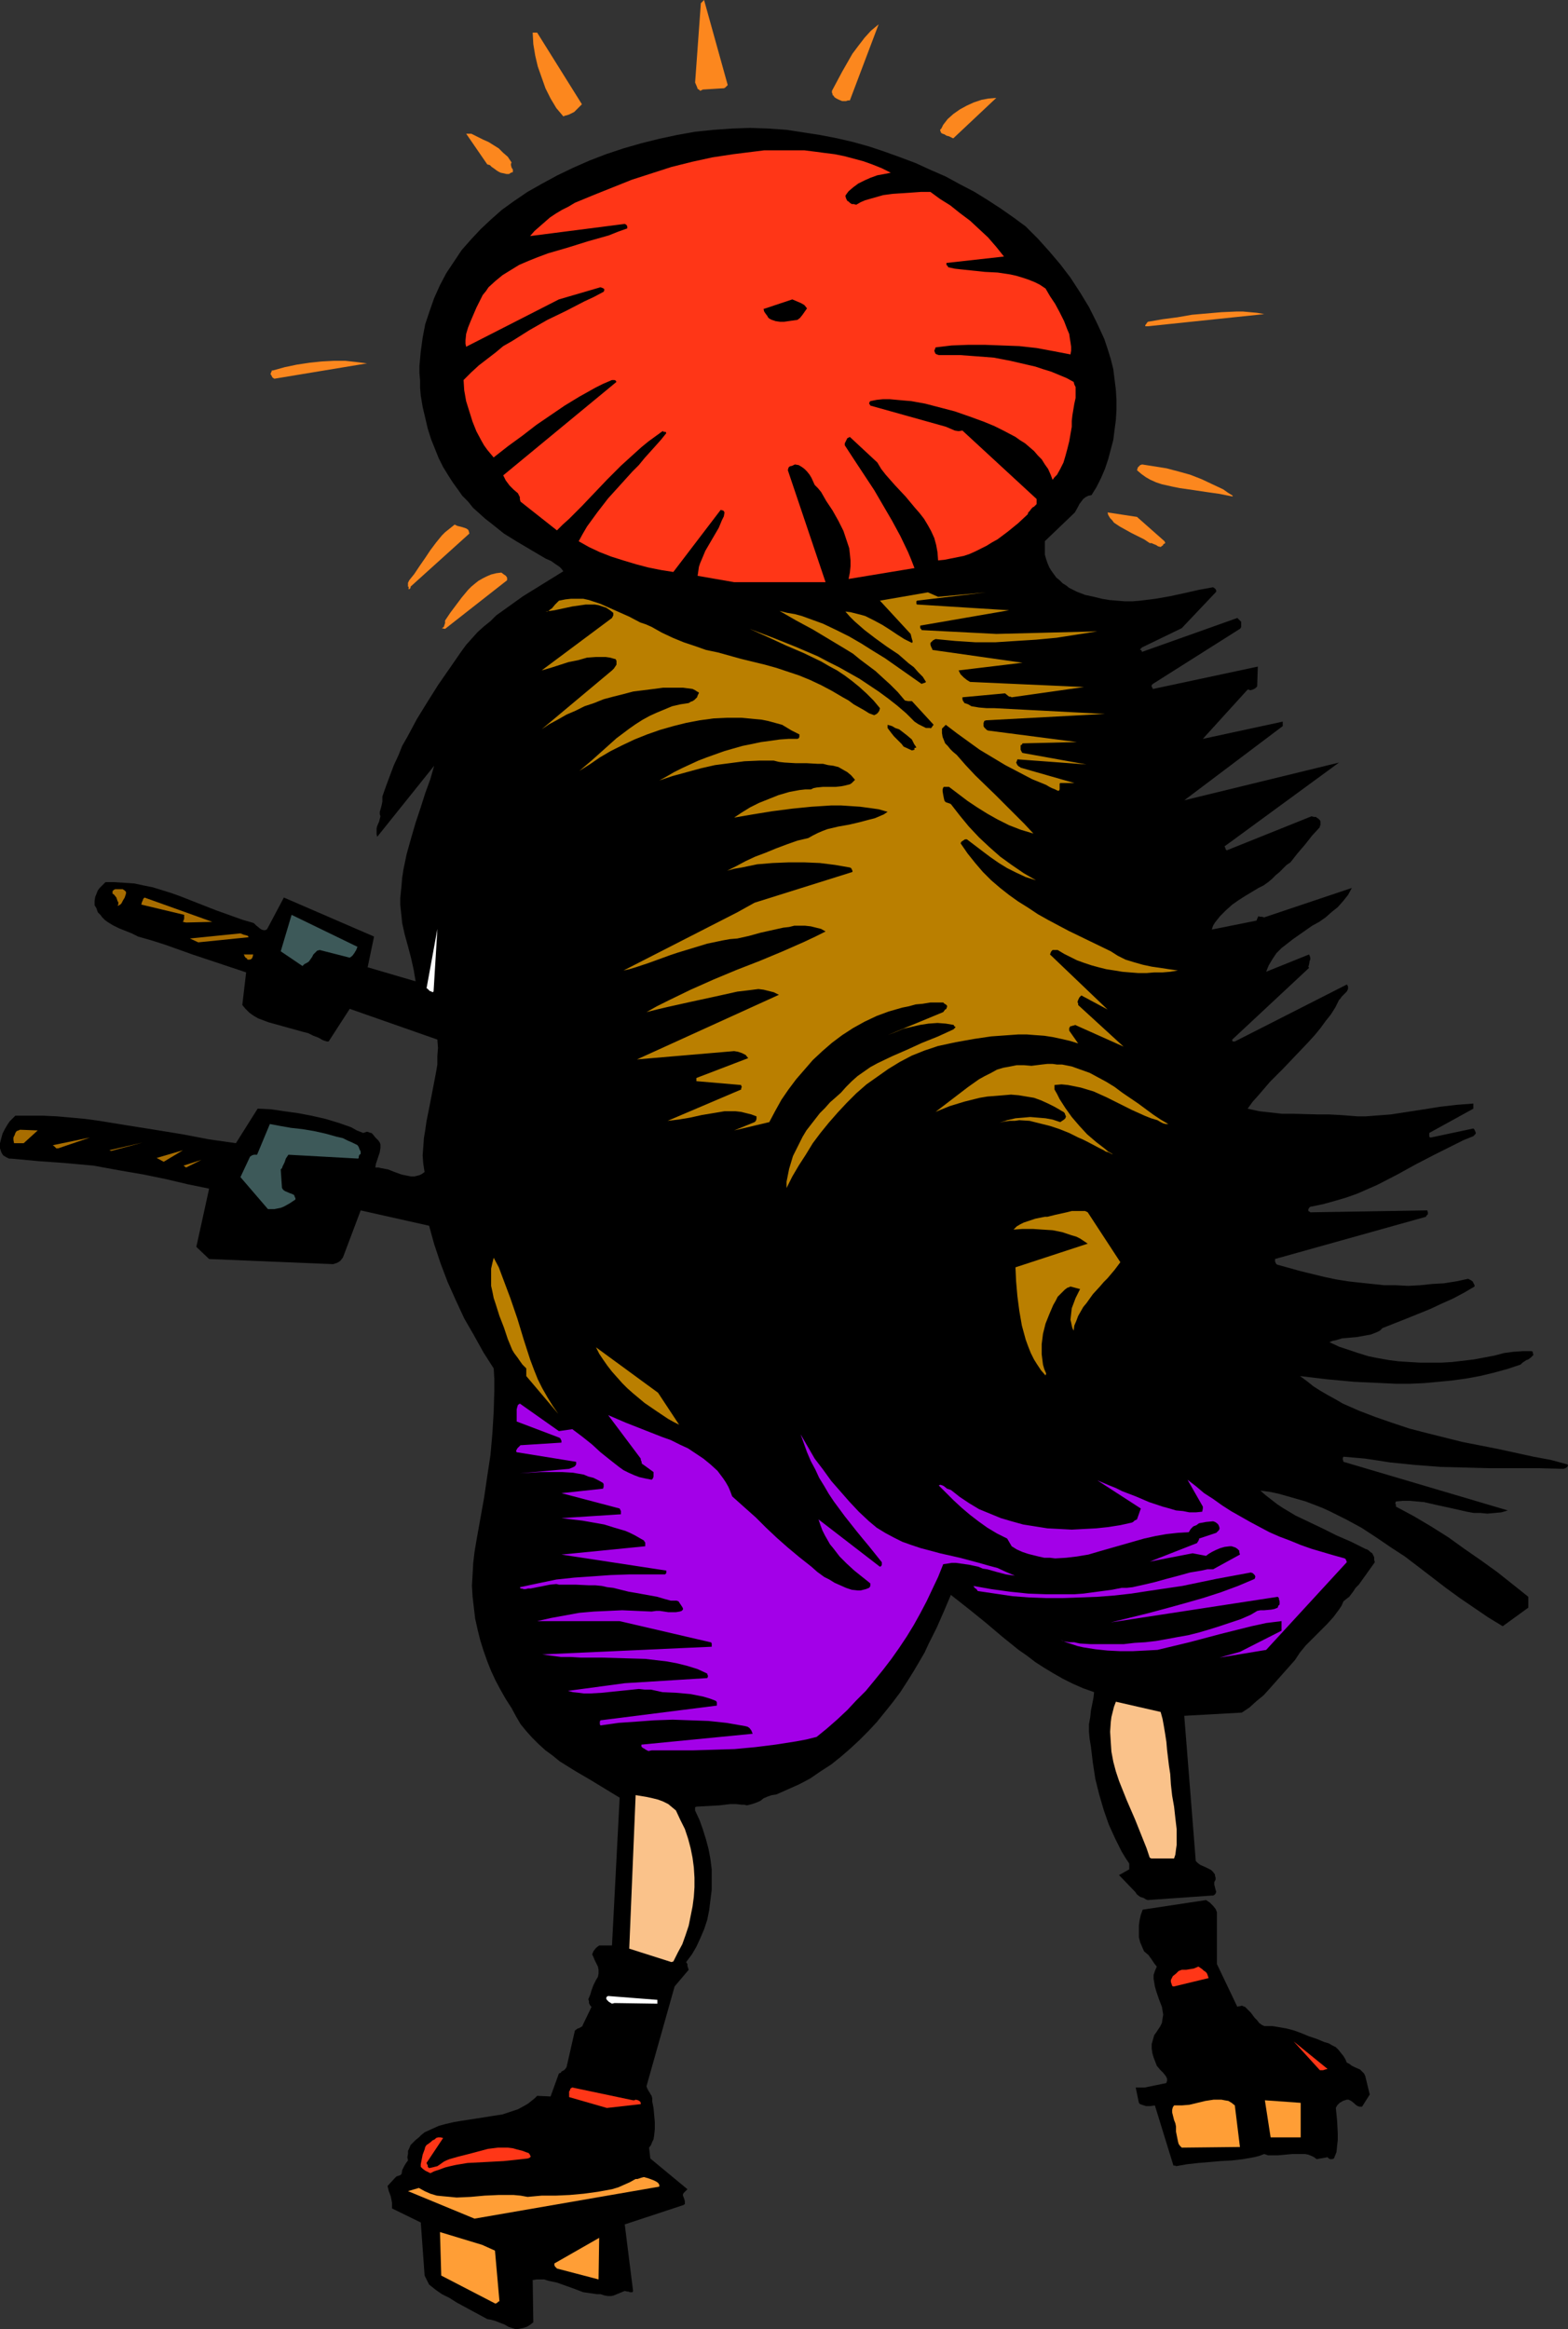
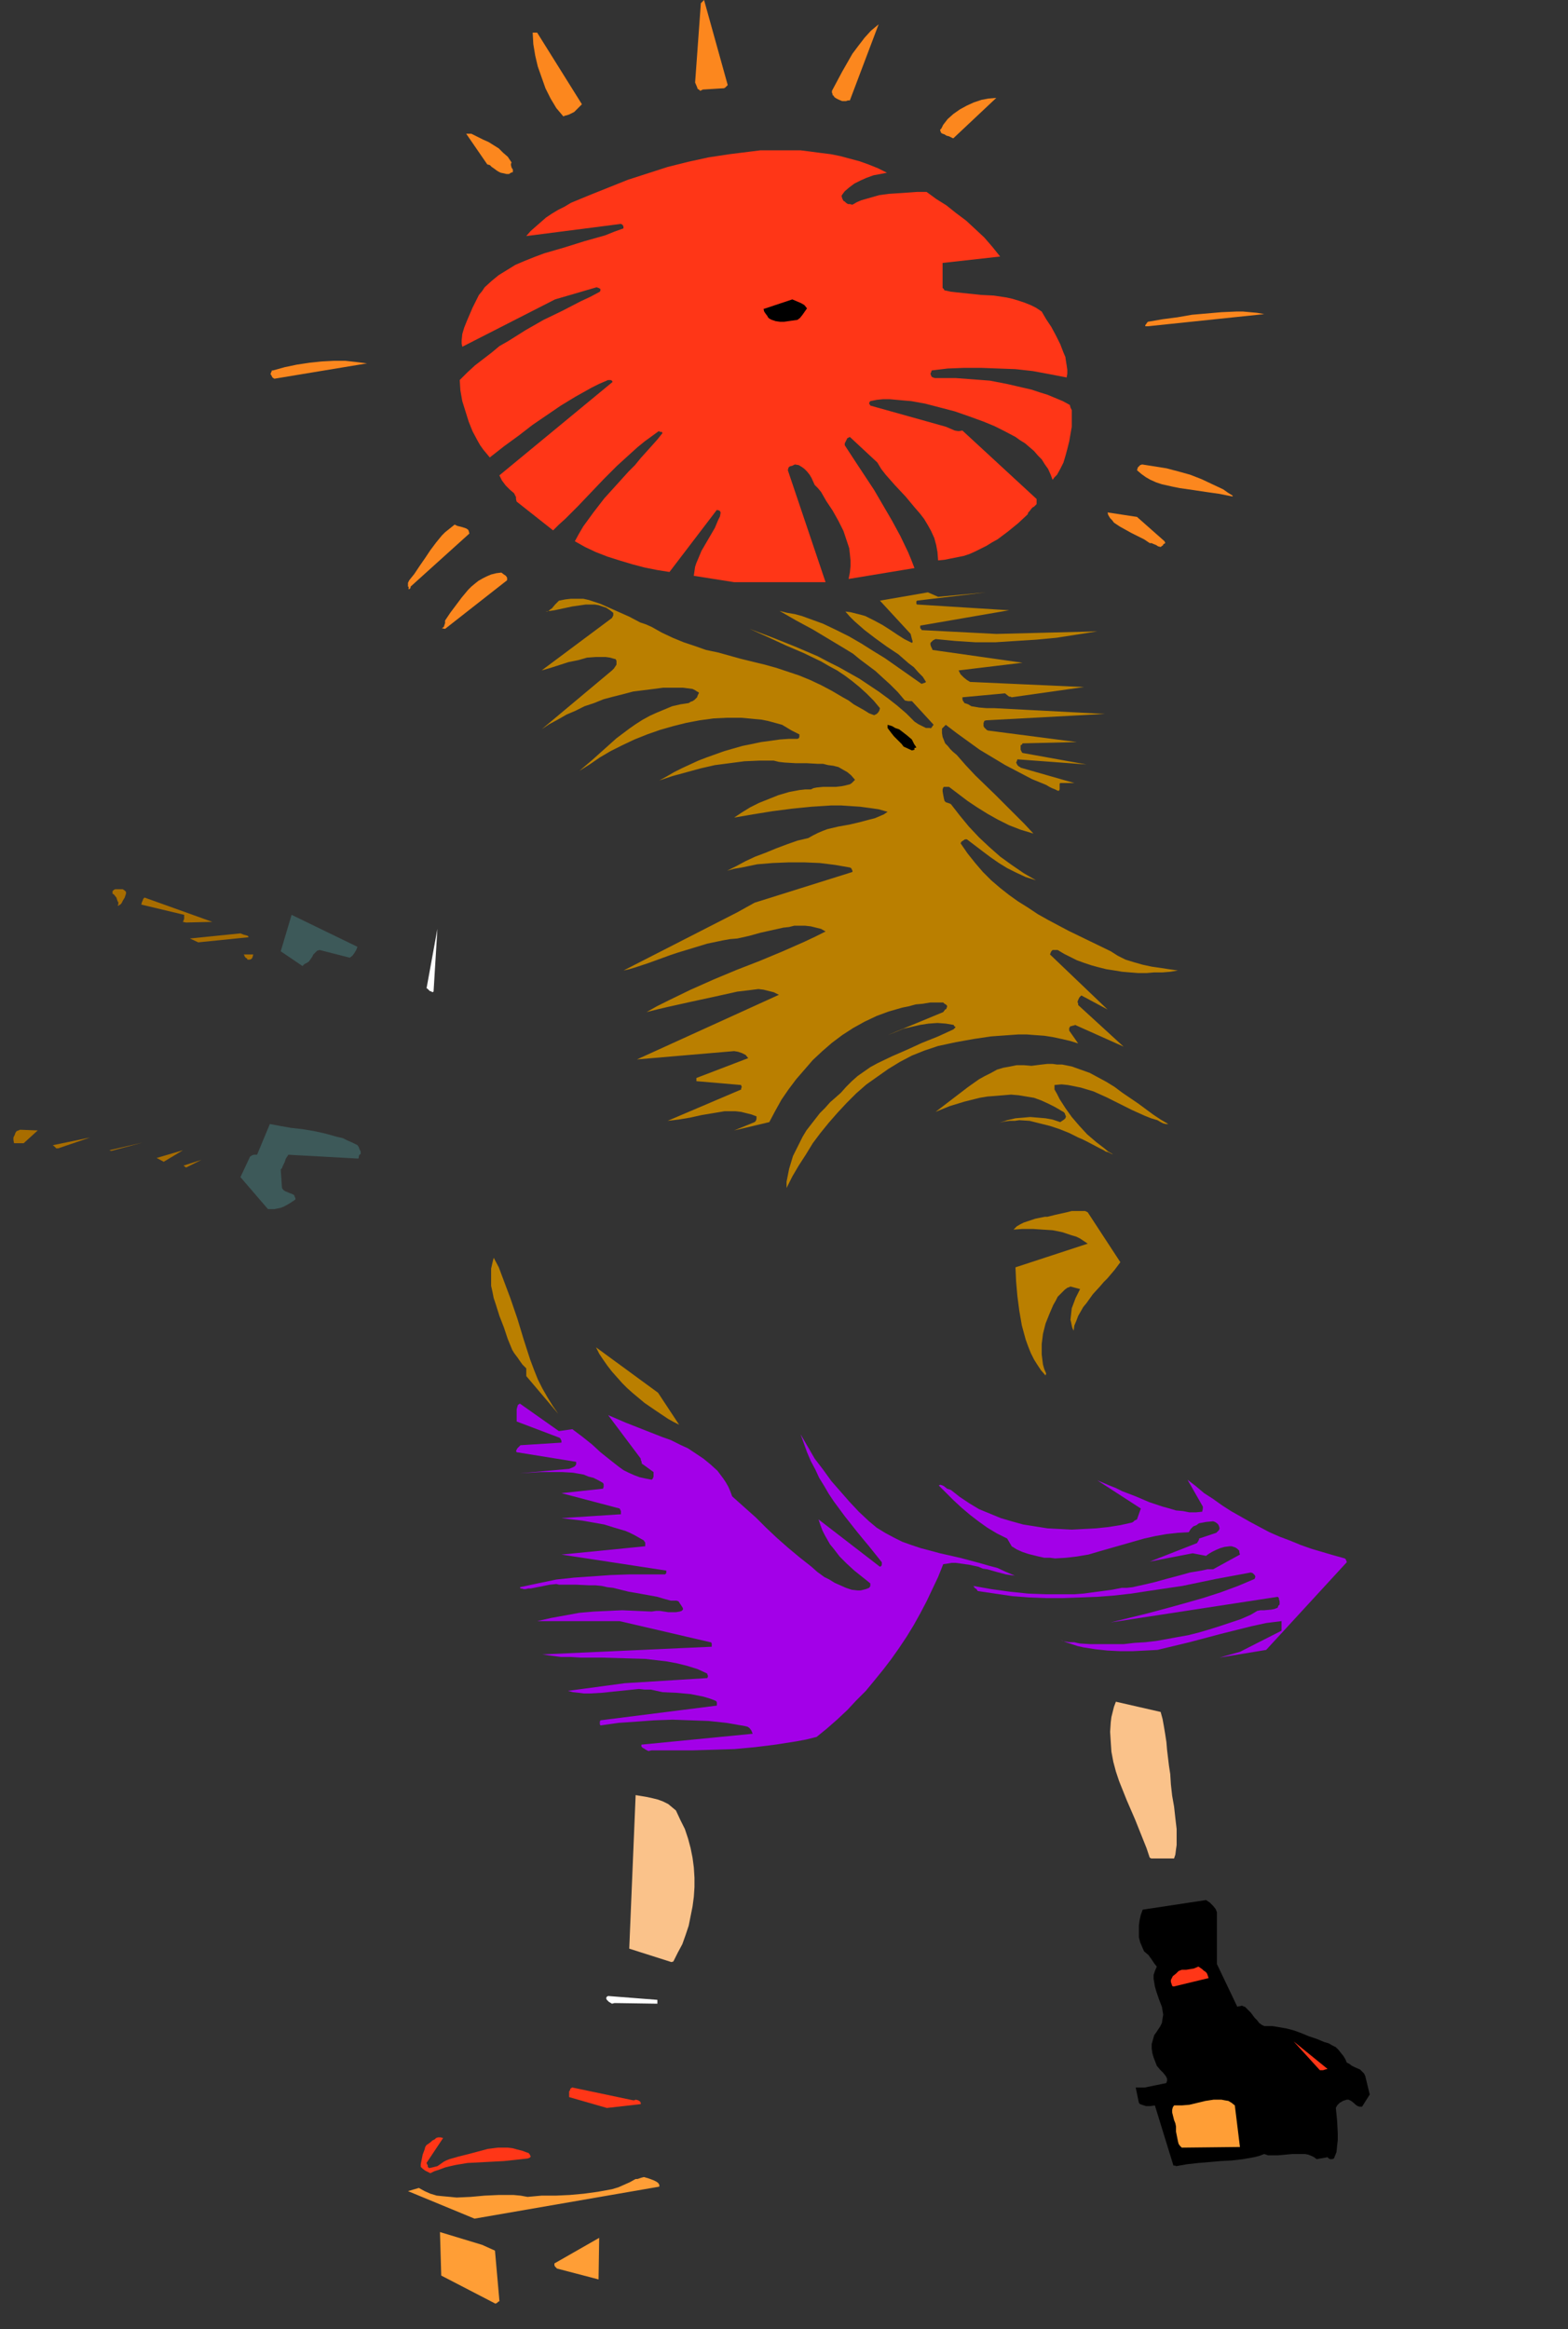
<svg xmlns="http://www.w3.org/2000/svg" xmlns:ns1="http://sodipodi.sourceforge.net/DTD/sodipodi-0.dtd" xmlns:ns2="http://www.inkscape.org/namespaces/inkscape" version="1.0" width="104.827mm" height="155.668mm" id="svg47" ns1:docname="Samurai 2.wmf">
  <rect width="100%" height="100%" fill="#333333" stroke="none" />
  <ns1:namedview id="namedview47" pagecolor="#ffffff" bordercolor="#000000" borderopacity="0.25" ns2:showpageshadow="2" ns2:pageopacity="0.0" ns2:pagecheckerboard="0" ns2:deskcolor="#d1d1d1" ns2:document-units="mm" />
  <defs id="defs1">
    <pattern id="WMFhbasepattern" patternUnits="userSpaceOnUse" width="6" height="6" x="0" y="0" />
  </defs>
-   <path style="fill:#000000;fill-opacity:1;fill-rule:evenodd;stroke:none" d="m 131.365,588.192 0.808,-0.162 0.969,-0.323 0.808,-0.485 0.808,-0.646 -0.162,-10.665 0.969,-0.162 h 0.969 0.969 l 0.969,0.323 2.262,0.485 2.262,0.808 2.262,0.808 2.101,0.808 1.131,0.162 1.131,0.162 1.131,0.162 h 0.969 l 0.969,0.323 0.969,0.162 h 0.808 l 0.646,-0.162 2.747,-1.131 0.646,0.162 h 0.323 l 0.323,0.162 h 0.323 0.162 0.162 l 0.162,-0.323 -2.101,-16.805 14.704,-4.848 0.323,-0.162 0.162,-0.162 v -0.323 -0.323 l -0.162,-0.646 -0.323,-0.808 v -0.323 l 0.162,-0.323 0.323,-0.323 0.323,-0.323 0.323,-0.323 -9.372,-7.756 -0.323,-2.747 0.485,-0.646 0.323,-0.808 0.323,-0.646 0.162,-0.97 0.162,-1.616 v -1.778 l -0.162,-1.778 -0.162,-1.778 -0.323,-1.616 v -0.808 l -0.162,-0.646 -0.323,-0.485 -0.162,-0.323 -0.323,-0.485 -0.323,-0.646 -0.162,-0.485 7.11,-25.208 3.555,-4.201 -0.162,-0.485 -0.162,-0.485 v -0.485 l -0.323,-0.485 1.454,-1.939 1.131,-1.939 0.969,-2.101 0.969,-2.262 0.808,-2.424 0.485,-2.424 0.323,-2.585 0.323,-2.585 v -2.585 -2.585 l -0.323,-2.585 -0.485,-2.585 -0.646,-2.424 -0.808,-2.585 -0.808,-2.262 -1.131,-2.424 v -0.323 -0.323 -0.162 l 0.323,-0.162 2.908,-0.162 2.908,-0.162 2.747,-0.323 h 1.454 l 1.454,0.162 h 0.646 l 0.646,0.162 1.293,-0.323 0.969,-0.323 1.131,-0.485 0.808,-0.646 1.131,-0.485 0.969,-0.323 1.131,-0.162 2.908,-1.293 2.908,-1.293 2.747,-1.454 2.585,-1.778 2.747,-1.778 2.424,-1.939 2.424,-2.101 2.262,-2.101 2.262,-2.262 2.101,-2.262 2.101,-2.585 1.939,-2.424 1.939,-2.585 1.777,-2.747 1.616,-2.585 1.616,-2.747 1.131,-1.939 0.969,-2.101 2.101,-4.201 1.777,-4.04 1.777,-4.201 4.524,3.555 4.201,3.393 4.201,3.555 4.201,3.393 2.101,1.454 2.101,1.616 2.262,1.454 2.424,1.454 2.262,1.293 2.585,1.293 2.585,1.131 2.747,0.97 -0.162,1.454 -0.323,1.616 -0.323,1.616 -0.162,1.616 -0.323,1.778 v 1.939 l 0.162,1.778 0.323,1.939 0.485,4.04 0.646,4.201 0.969,3.878 1.131,3.878 1.293,3.717 0.808,1.778 0.808,1.778 1.616,3.232 0.969,1.616 0.969,1.454 v 1.454 l -2.585,1.454 4.201,4.363 0.162,0.323 0.323,0.323 0.646,0.485 0.969,0.323 0.485,0.323 0.485,0.162 16.158,-1.131 h 0.323 l 0.323,-0.162 0.162,-0.162 0.162,-0.162 0.162,-0.485 -0.162,-0.485 -0.323,-1.293 v -0.646 l 0.323,-0.646 v -0.485 l -0.162,-0.485 v -0.323 l -0.485,-0.646 -0.485,-0.485 -0.646,-0.323 -0.646,-0.323 -1.454,-0.646 -0.646,-0.485 -0.485,-0.485 -2.908,-36.681 14.542,-0.808 1.939,-1.293 1.777,-1.616 1.777,-1.454 1.616,-1.778 6.302,-7.11 0.646,-0.97 0.646,-0.97 1.454,-1.778 1.777,-1.778 1.777,-1.778 1.777,-1.778 1.616,-1.778 1.454,-1.939 0.646,-0.97 0.485,-1.131 0.808,-0.646 0.646,-0.485 0.485,-0.646 0.485,-0.646 0.646,-0.97 0.323,-0.323 0.485,-0.485 4.04,-5.656 -0.162,-0.646 v -0.646 l -0.485,-0.97 -0.485,-0.323 -0.323,-0.323 -0.485,-0.323 -0.485,-0.162 -3.555,-1.778 -3.716,-1.616 -3.555,-1.778 -3.393,-1.616 -3.393,-1.616 -3.232,-1.939 -1.454,-0.97 -1.454,-1.131 -1.454,-1.131 -1.293,-1.131 2.424,0.323 2.262,0.485 2.262,0.646 2.262,0.646 2.262,0.646 2.101,0.808 2.101,0.808 2.101,0.97 3.878,1.939 3.878,2.101 3.716,2.424 3.555,2.424 3.716,2.424 3.393,2.585 6.948,5.333 3.555,2.585 3.555,2.424 3.555,2.424 3.716,2.262 6.463,-4.686 v -2.747 l -4.04,-3.232 -3.878,-3.07 -4.04,-2.909 -4.201,-2.909 -4.04,-2.909 -4.363,-2.747 -4.363,-2.585 -4.524,-2.424 v -0.162 -0.323 l -0.162,-0.323 0.162,-0.485 1.777,-0.162 h 1.777 l 1.777,0.162 1.777,0.162 3.555,0.808 3.716,0.808 3.555,0.808 1.777,0.323 h 1.777 l 1.616,0.162 1.777,-0.162 1.777,-0.162 1.616,-0.485 -41.526,-12.281 -0.162,-0.646 v -0.323 l 0.162,-0.323 5.494,0.485 3.232,0.485 3.07,0.485 3.232,0.323 3.232,0.323 6.302,0.485 6.302,0.162 6.14,0.162 h 6.302 6.14 l 6.14,0.162 0.485,-0.162 0.485,-0.323 v 0 l 0.162,-0.323 v -0.162 l -0.162,-0.162 -4.201,-1.131 -4.363,-0.808 -8.887,-1.939 -9.048,-1.778 -4.524,-1.131 -4.524,-1.131 -4.363,-1.131 -4.363,-1.454 -4.201,-1.454 -4.201,-1.616 -4.04,-1.778 -1.939,-1.131 -1.777,-0.97 -1.939,-1.131 -1.777,-1.131 -1.616,-1.293 -1.777,-1.293 6.786,0.808 6.948,0.646 3.555,0.162 3.555,0.162 3.393,0.162 h 3.555 l 3.555,-0.162 3.555,-0.323 3.393,-0.323 3.555,-0.485 3.555,-0.646 3.393,-0.808 3.555,-0.97 3.393,-1.131 0.485,-0.485 0.485,-0.323 0.485,-0.323 0.485,-0.162 0.646,-0.485 0.646,-0.646 -0.162,-0.646 v -0.162 l -0.323,-0.162 h -2.101 l -2.424,0.162 -2.424,0.323 -2.424,0.646 -2.585,0.485 -2.585,0.485 -2.747,0.323 -2.747,0.323 -2.747,0.162 h -2.585 -2.747 l -2.747,-0.162 -2.585,-0.162 -2.585,-0.323 -2.747,-0.485 -2.424,-0.485 -2.585,-0.808 -2.424,-0.808 -2.424,-0.808 -2.424,-1.131 0.808,-0.323 0.808,-0.162 1.616,-0.485 3.716,-0.323 1.777,-0.323 1.777,-0.323 0.808,-0.323 0.808,-0.323 0.646,-0.323 0.646,-0.646 6.14,-2.424 5.978,-2.424 2.747,-1.293 2.908,-1.293 2.747,-1.454 2.747,-1.616 v -0.323 l -0.162,-0.323 -0.323,-0.646 -0.485,-0.323 -0.646,-0.323 -3.07,0.646 -3.07,0.485 -2.908,0.162 -3.07,0.323 -3.07,0.162 -3.07,-0.162 h -2.908 l -3.07,-0.323 -3.07,-0.323 -2.908,-0.323 -3.07,-0.485 -3.07,-0.646 -5.978,-1.454 -5.817,-1.616 -0.323,-0.162 -0.162,-0.323 -0.162,-0.323 v -0.646 l 38.133,-10.665 0.162,-0.323 0.323,-0.323 v -0.485 l -0.162,-0.485 -29.246,0.485 H 331.078 l -0.162,-0.162 -0.323,-0.162 v -0.162 -0.323 l 0.323,-0.485 0.323,-0.162 h 0.162 l 3.07,-0.646 2.908,-0.808 2.747,-0.808 2.747,-0.97 2.585,-1.131 2.585,-1.131 5.009,-2.585 4.686,-2.585 4.686,-2.424 4.847,-2.424 2.585,-1.293 2.424,-0.97 0.162,-0.162 v 0 l 0.323,-0.323 0.162,-0.323 -0.162,-0.323 v 0 -0.162 l -0.162,-0.162 v -0.162 l -0.323,-0.323 -10.664,2.262 h -0.323 l -0.162,-0.323 v -0.323 -0.485 l 11.149,-6.14 v -1.293 l -2.101,0.162 -2.101,0.162 -4.201,0.485 -4.04,0.646 -4.201,0.646 -4.201,0.646 -4.201,0.323 -2.101,0.162 h -2.101 l -2.101,-0.162 -2.101,-0.162 -3.07,-0.162 h -2.908 l -5.978,-0.162 h -2.908 l -2.908,-0.323 -2.908,-0.323 -2.908,-0.646 1.293,-1.778 1.454,-1.616 2.908,-3.393 3.232,-3.232 3.232,-3.393 3.232,-3.393 1.616,-1.778 1.454,-1.778 1.293,-1.778 1.293,-1.616 1.131,-1.778 0.969,-1.939 0.323,-0.323 0.323,-0.485 0.646,-0.646 0.646,-0.646 0.323,-0.646 v -0.646 l -0.162,-0.323 -0.162,-0.162 -28.277,14.382 h -0.485 l -0.162,-0.162 v -0.323 l 19.39,-18.098 -0.162,-0.323 0.162,-0.485 0.162,-0.97 0.162,-0.323 v -0.485 l -0.162,-0.485 -0.162,-0.323 -10.826,4.363 0.323,-0.808 0.323,-0.808 0.969,-1.616 0.969,-1.454 1.293,-1.293 1.454,-1.131 1.454,-1.131 3.232,-2.262 1.616,-1.131 1.777,-0.97 1.616,-1.131 1.454,-1.293 1.616,-1.293 1.293,-1.454 1.293,-1.616 0.969,-1.778 -22.137,7.433 -0.646,-0.162 h -0.485 L 317.99,231.398 v 0 l -0.162,0.323 -0.162,0.323 -0.162,0.485 -11.311,2.262 0.323,-0.97 0.485,-0.808 0.646,-0.808 0.646,-0.808 1.454,-1.454 1.616,-1.454 1.616,-1.131 1.777,-1.131 1.616,-0.97 1.616,-0.97 1.293,-0.646 1.131,-0.808 0.969,-0.808 0.969,-0.97 0.969,-0.808 1.777,-1.778 0.969,-0.646 1.777,-2.262 1.939,-2.262 1.777,-2.262 1.939,-2.101 v -0.323 l 0.162,-0.162 v -0.323 -0.485 -0.162 l -0.162,-0.323 -0.323,-0.323 -0.485,-0.323 -0.162,-0.162 h -0.485 l -0.646,-0.162 -21.329,8.564 h -0.162 l -0.162,-0.162 -0.162,-0.485 -0.162,-0.323 28.923,-21.168 -39.102,9.534 24.883,-18.745 v -1.131 l -20.198,4.363 11.311,-12.443 h 0.323 l 0.323,0.162 0.646,-0.162 0.646,-0.323 0.485,-0.485 0.162,-5.009 -26.499,5.656 -0.162,-0.323 v -0.162 h -0.162 v -0.162 0 -0.323 l 0.323,-0.323 21.975,-13.897 0.162,-0.162 0.162,-0.323 v -0.485 -0.485 -0.323 l -0.162,-0.162 -0.323,-0.323 -0.485,-0.485 -24.075,8.564 -0.162,-0.323 v -0.162 h -0.162 -0.162 v -0.162 l 0.162,-0.162 0.323,-0.323 10.018,-4.848 8.725,-9.211 v -0.323 l -0.162,-0.323 -0.162,-0.162 -0.485,-0.323 -3.555,0.646 -3.555,0.808 -3.716,0.808 -3.716,0.646 -3.878,0.485 -1.939,0.162 h -1.939 l -1.939,-0.162 -1.939,-0.162 -1.939,-0.323 -1.939,-0.485 -2.262,-0.485 -2.101,-0.808 -0.969,-0.485 -0.969,-0.485 -0.808,-0.646 -0.808,-0.485 -0.808,-0.808 -0.808,-0.646 -1.293,-1.778 -0.485,-0.808 -0.485,-1.131 -0.323,-0.97 -0.323,-1.131 v -3.393 l 7.594,-7.272 0.808,-1.454 0.323,-0.646 0.969,-1.293 0.646,-0.485 0.646,-0.323 0.808,-0.162 1.293,-2.101 1.131,-2.262 0.969,-2.262 0.808,-2.424 0.646,-2.424 0.646,-2.424 0.323,-2.585 0.323,-2.424 0.162,-2.585 v -2.585 l -0.162,-2.585 -0.323,-2.585 -0.323,-2.585 -0.646,-2.585 -0.808,-2.585 -0.808,-2.424 -1.939,-4.201 -1.939,-3.878 -2.262,-3.717 -2.424,-3.717 -2.585,-3.393 -2.747,-3.232 -2.908,-3.232 -3.07,-3.07 -3.07,-2.262 -3.232,-2.262 -3.232,-2.101 -3.393,-2.101 -3.716,-1.939 -3.555,-1.939 -3.716,-1.616 -3.878,-1.778 -3.878,-1.454 -4.04,-1.454 -3.878,-1.293 -4.04,-1.131 -4.201,-0.97 -4.201,-0.808 -4.201,-0.646 -4.201,-0.646 -4.524,-0.323 -4.686,-0.162 -4.524,0.162 -4.686,0.323 -4.686,0.485 -4.524,0.808 -4.524,0.97 -4.524,1.131 -4.524,1.293 -4.363,1.454 -4.201,1.616 -4.04,1.778 -4.04,1.939 -3.878,2.101 -3.716,2.101 -3.555,2.424 -2.908,2.101 -2.747,2.424 -2.585,2.424 -2.424,2.585 -2.424,2.747 -1.939,2.909 -1.939,2.909 -1.616,3.07 -1.454,3.232 -1.131,3.232 -1.131,3.393 -0.646,3.393 -0.485,3.555 -0.323,3.555 v 1.778 l 0.162,1.939 v 1.778 l 0.162,1.939 0.485,2.909 0.646,2.747 0.646,2.747 0.808,2.585 0.969,2.424 0.969,2.424 1.131,2.262 1.293,2.101 1.131,1.778 1.293,1.778 1.131,1.616 1.454,1.454 1.293,1.616 1.454,1.293 1.616,1.454 1.454,1.131 3.232,2.585 3.393,2.101 3.555,2.101 3.555,2.101 1.454,0.646 1.131,0.808 0.969,0.646 0.485,0.485 0.485,0.646 -3.393,2.101 -3.393,2.101 -3.393,2.101 -3.393,2.424 -3.393,2.424 -1.454,1.454 -1.616,1.293 -1.616,1.454 -1.454,1.616 -1.454,1.616 -1.293,1.778 -2.908,4.201 -2.908,4.201 -2.747,4.363 -2.585,4.201 -2.424,4.525 -1.293,2.262 -0.969,2.424 -1.131,2.424 -0.969,2.585 -0.969,2.585 -0.969,2.747 v 0.646 0.646 l -0.162,0.808 -0.162,0.646 -0.323,1.131 v 0.646 l 0.162,0.485 -0.162,0.646 -0.162,0.646 -0.485,1.131 -0.162,0.646 v 0.646 0.808 l 0.162,0.646 14.381,-17.937 -0.969,3.393 -1.293,3.555 -1.131,3.555 -1.293,3.878 -1.131,3.878 -1.131,4.04 -0.808,3.878 -0.323,2.101 -0.162,1.939 -0.162,1.616 -0.162,1.616 v 1.616 l 0.162,1.616 0.162,1.454 0.162,1.616 0.646,2.909 0.808,2.909 0.808,3.07 0.646,2.909 0.485,2.909 -12.119,-3.555 1.616,-7.756 -22.783,-9.857 -4.201,7.918 -0.162,0.162 -0.323,0.162 h -0.485 l -0.485,-0.162 -0.485,-0.323 -0.969,-0.808 -0.485,-0.485 -0.485,-0.162 -2.262,-0.646 -2.262,-0.808 -4.524,-1.616 -4.524,-1.778 -4.524,-1.778 -2.262,-0.808 -4.686,-1.454 -2.424,-0.485 -2.262,-0.485 -2.424,-0.162 -2.424,-0.162 h -2.424 l -0.485,0.485 -0.485,0.485 -0.485,0.485 -0.485,0.646 -0.323,0.808 -0.323,0.808 -0.162,0.97 v 1.131 l 0.485,0.808 0.323,0.97 0.646,0.646 0.485,0.646 0.646,0.646 0.646,0.485 1.293,0.808 1.616,0.808 1.616,0.646 1.616,0.646 1.616,0.808 3.393,0.97 3.555,1.131 6.786,2.424 6.786,2.262 6.786,2.262 -0.969,8.241 0.808,0.97 0.969,0.97 1.131,0.808 1.131,0.646 1.293,0.485 1.293,0.485 2.908,0.808 2.908,0.808 2.908,0.808 1.293,0.323 1.293,0.646 1.293,0.485 1.131,0.646 0.485,0.162 0.485,0.162 h 0.323 0.162 l 5.332,-8.241 22.136,7.756 0.162,2.101 -0.162,2.101 v 2.101 l -0.323,1.939 -0.808,4.201 -0.808,4.201 -0.808,4.04 -0.323,2.262 -0.323,1.939 -0.162,2.262 -0.162,2.101 0.162,2.101 0.323,2.101 -0.646,0.485 -0.646,0.323 -0.646,0.162 -0.646,0.162 h -0.808 l -0.808,-0.162 -1.616,-0.323 -1.777,-0.646 -0.808,-0.323 -0.808,-0.323 -1.777,-0.323 -0.646,-0.162 h -0.808 l 0.162,-0.97 0.323,-0.97 0.323,-0.97 0.323,-0.97 0.162,-1.131 v -0.485 -0.323 l -0.162,-0.485 -0.323,-0.485 -0.323,-0.323 -0.485,-0.485 -0.646,-0.808 -0.323,-0.323 h -0.162 v 0 l -0.485,-0.162 -0.485,-0.162 -0.485,0.162 -0.485,0.162 -1.616,-0.646 -1.454,-0.808 -3.232,-1.131 -3.232,-0.97 -3.555,-0.808 -3.393,-0.646 -3.555,-0.485 -3.232,-0.485 -3.393,-0.162 -5.494,8.726 -6.786,-0.97 -6.786,-1.293 -6.948,-1.131 -7.11,-1.131 -6.948,-1.131 -3.555,-0.485 -3.555,-0.323 -3.555,-0.323 -3.555,-0.162 H 7.433 3.878 l -0.646,0.646 -0.808,0.808 -0.646,0.97 -0.646,1.131 -0.485,0.97 L 0.323,287.471 0,288.763 v 1.293 l 0.323,0.97 0.162,0.323 0.323,0.485 0.808,0.485 0.646,0.323 h 0.485 l 6.948,0.646 6.786,0.485 3.555,0.323 3.555,0.323 3.555,0.646 3.555,0.646 5.655,0.97 5.494,1.131 5.494,1.293 5.494,1.131 -3.232,14.705 3.232,3.07 31.347,1.293 0.485,-0.162 0.485,-0.162 0.323,-0.162 0.485,-0.323 0.646,-0.808 0.323,-0.808 4.201,-11.15 17.289,3.878 1.293,4.686 1.616,4.848 1.777,4.686 2.101,4.686 2.101,4.525 2.424,4.201 2.424,4.363 2.585,4.04 0.162,2.747 v 2.747 l -0.162,5.333 -0.323,5.494 -0.485,5.494 -0.808,5.333 -0.808,5.494 -1.939,10.827 -0.485,2.909 -0.323,2.747 -0.162,2.909 -0.162,2.909 0.162,2.747 0.323,2.747 0.323,2.747 0.646,2.909 0.646,2.585 0.808,2.585 0.969,2.747 0.969,2.424 1.131,2.424 1.293,2.424 1.293,2.262 1.454,2.262 1.131,2.101 1.131,1.939 1.454,1.778 1.454,1.616 1.616,1.616 1.777,1.616 1.777,1.293 1.777,1.454 3.878,2.424 3.878,2.262 3.716,2.262 3.716,2.262 -1.939,37.328 h -3.232 l -0.646,0.485 -0.323,0.323 -0.485,0.646 -0.323,0.808 0.323,0.646 0.323,0.808 0.808,1.616 0.162,0.808 v 0.97 l -0.162,0.808 -0.485,0.808 -0.323,0.646 -0.323,0.646 -0.485,1.293 -0.323,1.131 -0.485,1.131 0.162,0.485 v 0.485 l 0.323,0.646 0.323,0.323 -2.262,4.686 v 0.162 l -0.808,0.485 -0.485,0.162 -0.646,0.485 -2.101,9.211 -0.323,0.485 -0.323,0.323 -0.646,0.323 -0.162,0.323 -0.485,0.162 -2.101,5.817 -3.393,-0.162 -0.646,0.646 -0.808,0.646 -0.808,0.646 -0.808,0.485 -1.777,0.97 -1.939,0.646 -1.939,0.646 -2.101,0.323 -4.04,0.646 -4.201,0.646 -1.939,0.323 -2.101,0.485 -1.777,0.485 -1.777,0.808 -1.777,0.808 -0.808,0.646 -0.646,0.646 -0.808,0.646 -0.646,0.646 -0.646,0.646 -0.323,0.808 -0.323,0.646 v 0.808 l -0.162,0.808 0.162,0.808 -0.485,0.646 -0.485,0.808 -0.485,0.97 -0.162,0.97 -0.323,0.323 -0.485,0.162 -0.485,0.162 -0.485,0.485 -1.777,1.939 0.323,1.293 0.485,1.293 0.323,1.616 v 0.646 0.808 l 7.271,3.555 0.969,13.412 1.131,2.262 1.616,1.293 1.616,1.131 1.939,0.97 1.777,1.131 3.878,2.101 3.878,2.101 0.969,0.162 1.131,0.323 0.808,0.323 0.808,0.323 0.485,0.162 0.323,0.162 0.808,0.485 0.969,0.323 0.969,0.323 z" id="path1" />
  <path style="fill:#ff9e36;fill-opacity:1;fill-rule:evenodd;stroke:none" d="m 125.225,581.89 0.162,-0.162 h 0.162 l 0.162,-0.162 0.162,-0.162 0.323,-0.162 -1.131,-12.766 -3.232,-1.454 -10.664,-3.232 0.323,10.988 z" id="path2" />
  <path style="fill:#ff9e36;fill-opacity:1;fill-rule:evenodd;stroke:none" d="m 151.239,575.749 0.162,-10.503 -11.311,6.464 v 0.485 l 0.162,0.323 0.162,0.162 0.323,0.323 z" id="path3" />
  <path style="fill:#ff9e36;fill-opacity:1;fill-rule:evenodd;stroke:none" d="m 119.893,560.398 46.697,-8.08 v -0.485 l -0.323,-0.485 -0.485,-0.323 -0.646,-0.323 -1.293,-0.485 -1.131,-0.323 -0.646,0.162 -0.485,0.162 -0.485,0.162 h -0.485 l -1.454,0.808 -1.454,0.646 -1.454,0.646 -1.616,0.485 -1.777,0.323 -1.777,0.323 -3.555,0.485 -3.555,0.323 -3.555,0.162 h -3.555 l -3.555,0.323 -1.777,-0.323 -1.777,-0.162 h -1.777 -1.939 l -3.555,0.162 -3.555,0.323 -3.555,0.162 -1.616,-0.162 -1.777,-0.162 -1.616,-0.162 -1.616,-0.485 -1.454,-0.646 -1.454,-0.808 -2.747,0.808 z" id="path4" />
  <path style="fill:#ff3617;fill-opacity:1;fill-rule:evenodd;stroke:none" d="m 109.713,548.44 1.454,-0.485 1.293,-0.485 1.293,-0.323 1.454,-0.323 2.908,-0.485 6.14,-0.323 3.07,-0.162 3.07,-0.323 2.908,-0.323 0.485,-0.162 0.162,-0.162 0.162,-0.162 -0.162,-0.323 -0.162,-0.323 -0.162,-0.162 -0.162,-0.162 h -0.162 l -1.293,-0.485 -1.293,-0.323 -1.131,-0.323 -1.293,-0.162 h -1.293 -1.131 l -2.585,0.323 -2.424,0.646 -2.424,0.646 -2.585,0.646 -2.262,0.646 -0.808,0.323 -0.646,0.323 -1.131,0.808 -0.485,0.323 -0.646,0.162 -0.646,0.162 -0.808,0.162 -0.162,-0.162 -0.162,-0.162 v -0.323 l -0.323,-0.646 4.201,-6.302 -0.646,-0.162 h -0.646 l -0.485,0.162 -0.323,0.323 -0.646,0.323 -0.323,0.323 -0.646,0.485 -0.485,0.323 -0.323,0.485 -0.162,0.646 -0.485,1.293 -0.323,1.616 -0.162,0.808 v 0.646 l 0.485,0.485 0.646,0.485 0.646,0.323 0.646,0.323 z" id="path5" />
  <path style="fill:#000000;fill-opacity:1;fill-rule:evenodd;stroke:none" d="m 297.146,547.148 2.747,-0.485 2.908,-0.323 5.655,-0.485 2.908,-0.162 2.747,-0.323 2.747,-0.485 1.293,-0.323 1.293,-0.485 0.969,0.323 h 0.808 1.777 l 1.777,-0.162 1.777,-0.162 h 1.777 0.808 0.646 l 0.808,0.162 0.808,0.323 0.646,0.323 0.646,0.485 2.747,-0.485 0.323,0.323 0.323,0.162 h 0.485 l 0.485,-0.162 0.646,-1.616 0.162,-1.616 0.162,-1.454 v -1.616 l -0.162,-3.232 -0.162,-1.616 -0.162,-1.616 0.323,-0.646 0.646,-0.646 0.808,-0.485 0.969,-0.323 h 0.485 l 0.646,0.323 0.808,0.646 0.323,0.323 0.485,0.323 0.485,0.162 h 0.646 l 1.939,-3.07 -1.131,-4.686 -0.323,-0.646 -0.485,-0.485 -0.485,-0.485 -1.454,-0.646 -0.646,-0.323 -0.646,-0.485 -0.646,-0.323 -0.323,-0.808 -0.485,-0.808 -0.646,-0.808 -0.646,-0.808 -0.646,-0.646 -0.969,-0.485 -0.808,-0.485 -1.131,-0.323 -1.939,-0.808 -1.939,-0.646 -1.939,-0.808 -1.777,-0.646 -1.777,-0.485 -1.777,-0.323 -1.939,-0.323 h -2.101 l -0.646,-0.323 -0.646,-0.485 -0.485,-0.646 -0.646,-0.646 -0.969,-1.293 -0.646,-0.646 -0.808,-0.808 -0.485,-0.162 -0.323,-0.162 -0.485,0.162 h -0.323 l -0.323,0.162 -5.171,-10.827 v -13.089 l -0.323,-0.808 -0.646,-0.808 -0.808,-0.808 -0.485,-0.323 -0.485,-0.323 -15.996,2.424 -0.485,1.293 -0.323,1.454 -0.162,1.293 v 1.454 1.454 l 0.323,1.293 0.485,1.131 0.485,1.131 1.131,0.97 0.808,1.131 0.646,0.97 0.646,0.808 -0.485,1.131 -0.323,0.97 v 0.97 l 0.162,0.97 0.162,0.97 0.323,1.131 0.646,1.939 0.808,2.101 0.162,0.97 0.162,0.97 -0.162,0.97 -0.162,1.131 -0.485,0.97 -0.646,0.97 -0.323,0.485 -0.485,0.646 -0.323,1.131 -0.323,1.131 v 1.131 l 0.162,1.131 0.323,1.131 0.808,2.101 0.808,0.97 0.808,0.808 0.646,0.808 0.162,0.323 0.162,0.323 v 0.646 l -0.162,0.323 v 0.162 l -5.494,1.131 h -2.262 l 0.808,3.878 0.323,0.323 0.485,0.162 0.485,0.162 0.485,0.162 h 1.131 l 1.131,-0.162 4.686,15.19 h 0.323 0.162 z" id="path6" />
  <path style="fill:#ff9e36;fill-opacity:1;fill-rule:evenodd;stroke:none" d="m 298.6,542.461 14.704,-0.162 -1.293,-10.503 -0.808,-0.646 -0.808,-0.485 -0.969,-0.162 -0.808,-0.162 h -0.969 -0.969 l -2.101,0.323 -4.04,0.97 -1.939,0.162 h -0.969 -0.969 l -0.323,0.485 -0.162,0.646 v 0.646 l 0.162,0.646 0.162,0.646 0.162,0.646 0.323,0.808 0.162,0.808 v 1.293 l 0.323,1.616 0.162,0.808 0.162,0.646 0.323,0.485 z" id="path7" />
-   <path style="fill:#ff9e36;fill-opacity:1;fill-rule:evenodd;stroke:none" d="m 321.383,539.876 h 7.271 v -8.726 l -9.049,-0.646 1.454,9.372 z" id="path8" />
  <path style="fill:#ff3617;fill-opacity:1;fill-rule:evenodd;stroke:none" d="m 153.34,532.443 8.564,-0.97 v -0.323 l -0.162,-0.323 -0.485,-0.323 -0.646,-0.162 -0.323,0.162 h -0.323 l -15.35,-3.232 -0.323,0.162 -0.162,0.162 -0.162,0.485 -0.162,0.162 v 1.454 z" id="path9" />
  <path style="fill:#ff3617;fill-opacity:1;fill-rule:evenodd;stroke:none" d="m 333.502,522.909 h 0.808 l 0.485,-0.162 0.646,-0.162 -8.564,-6.948 z" id="path10" />
  <path style="fill:#ffffff;fill-opacity:1;fill-rule:evenodd;stroke:none" d="m 155.279,505.942 10.826,0.162 v -0.97 l -12.442,-0.97 -0.323,0.162 -0.162,0.323 v 0.162 l 0.162,0.323 0.162,0.162 0.323,0.323 0.808,0.485 z" id="path11" />
  <path style="fill:#ff3617;fill-opacity:1;fill-rule:evenodd;stroke:none" d="m 296.661,501.74 8.725,-2.101 -0.162,-0.485 -0.162,-0.485 -0.162,-0.323 -0.323,-0.323 -0.485,-0.323 -0.323,-0.323 -0.969,-0.646 -1.131,0.485 -0.969,0.162 -0.969,0.162 h -1.131 l -0.808,0.323 -0.646,0.646 -0.808,0.646 -0.485,0.97 v 0.485 l 0.162,0.485 0.162,0.485 0.162,0.162 z" id="path12" />
  <path style="fill:#fac28a;fill-opacity:1;fill-rule:evenodd;stroke:none" d="m 170.144,495.438 1.131,-2.262 1.131,-2.101 0.808,-2.262 0.808,-2.424 0.485,-2.424 0.485,-2.424 0.323,-2.424 0.162,-2.424 v -2.424 l -0.162,-2.585 -0.323,-2.424 -0.485,-2.424 -0.646,-2.424 -0.808,-2.424 -1.131,-2.262 -1.131,-2.424 -0.969,-0.808 -0.969,-0.808 -1.293,-0.646 -1.293,-0.485 -1.293,-0.323 -1.454,-0.323 -2.908,-0.485 -1.616,38.782 10.664,3.393 z" id="path13" />
  <path style="fill:#fac28a;fill-opacity:1;fill-rule:evenodd;stroke:none" d="m 291.329,469.422 h 5.332 l 0.323,-0.97 0.162,-1.293 0.162,-1.131 v -1.293 -2.747 l -0.323,-2.747 -0.323,-2.909 -0.485,-2.747 -0.323,-2.909 -0.162,-2.585 -0.323,-2.101 -0.485,-4.04 -0.162,-1.939 -0.323,-2.101 -0.323,-1.939 -0.323,-1.778 -0.485,-1.778 -11.311,-2.585 -0.485,1.293 -0.323,1.293 -0.323,1.293 -0.162,1.293 -0.162,2.424 0.162,2.585 0.162,2.424 0.485,2.585 0.646,2.424 0.808,2.424 0.969,2.424 0.969,2.424 2.101,4.848 1.939,4.848 0.969,2.424 0.808,2.424 v 0 h 0.162 l 0.162,0.162 z" id="path14" />
  <path style="fill:#a300e8;fill-opacity:1;fill-rule:evenodd;stroke:none" d="m 164.65,442.113 h 10.503 l 5.332,-0.162 5.171,-0.162 5.171,-0.485 5.171,-0.646 5.171,-0.808 2.585,-0.485 2.585,-0.646 2.585,-2.101 2.585,-2.262 2.585,-2.424 2.262,-2.424 2.424,-2.424 2.262,-2.747 2.101,-2.585 2.101,-2.747 1.939,-2.747 1.939,-2.909 1.777,-2.909 1.616,-2.909 1.616,-3.07 1.454,-3.07 1.454,-3.07 1.293,-3.232 1.131,-0.162 0.969,-0.162 h 1.131 l 1.131,0.162 2.262,0.323 2.262,0.485 1.131,0.485 1.131,0.162 2.262,0.646 2.424,0.646 2.262,0.323 -2.262,-0.97 -2.101,-0.97 -2.424,-0.646 -2.262,-0.646 -4.847,-1.293 -5.009,-1.131 -2.424,-0.646 -2.424,-0.646 -2.424,-0.808 -2.262,-0.808 -2.262,-1.131 -2.101,-1.131 -2.101,-1.293 -1.939,-1.616 -2.585,-2.424 -2.424,-2.585 -2.262,-2.585 -2.262,-2.585 -2.101,-2.909 -2.101,-2.747 -1.777,-3.07 -1.777,-3.07 0.808,2.262 0.808,2.262 0.969,2.262 1.131,2.101 0.969,2.101 1.293,2.101 1.131,1.939 1.293,1.939 2.747,3.717 3.07,3.878 1.454,1.778 1.616,1.939 3.232,4.04 v 0.646 l -0.162,0.323 -0.323,0.162 -15.512,-11.958 0.485,1.454 0.485,1.293 0.646,1.293 0.646,1.131 0.646,1.131 0.808,0.97 1.616,2.101 1.777,1.778 1.939,1.778 4.04,3.232 v 0.646 l -0.162,0.323 -0.162,0.162 -0.808,0.323 -0.646,0.162 -0.646,0.162 h -0.808 l -1.454,-0.162 -1.454,-0.485 -1.454,-0.646 -1.454,-0.646 -1.293,-0.808 -0.646,-0.323 -0.646,-0.323 -1.777,-1.293 -1.454,-1.293 -3.07,-2.424 -2.908,-2.424 -2.747,-2.424 -2.747,-2.585 -2.585,-2.585 -2.908,-2.585 -3.07,-2.747 -0.485,-1.293 -0.485,-1.131 -0.646,-1.131 -0.646,-0.97 -1.454,-1.939 -1.777,-1.616 -1.777,-1.454 -1.939,-1.293 -1.939,-1.293 -2.101,-0.97 -2.262,-1.131 -2.262,-0.808 -9.048,-3.555 -2.262,-0.97 -2.262,-0.97 8.241,10.988 v 0.323 l 0.162,0.323 0.162,0.808 v -0.162 l 2.908,2.101 v 0.485 0.646 l -0.162,0.485 -0.323,0.323 -1.616,-0.323 -1.454,-0.323 -1.293,-0.485 -1.454,-0.646 -1.293,-0.646 -1.131,-0.808 -2.262,-1.778 -2.424,-1.939 -2.101,-1.939 -2.424,-1.939 -1.293,-0.97 -1.293,-0.97 -3.393,0.485 -9.856,-6.948 -0.485,0.323 -0.162,0.485 -0.162,0.646 v 0.646 1.131 0.646 0.646 l 10.664,4.04 0.323,0.162 0.162,0.323 0.162,0.323 v 0.485 l -10.18,0.646 h -0.162 l -0.162,0.162 -0.485,0.485 -0.162,0.162 -0.162,0.323 -0.162,0.323 0.162,0.323 15.027,2.424 v 0.646 l -0.323,0.485 -0.646,0.323 -0.808,0.323 -12.442,1.131 2.585,-0.162 2.747,-0.162 h 2.747 2.585 l 2.747,0.162 2.747,0.485 1.131,0.485 1.293,0.323 1.293,0.646 1.131,0.646 0.162,0.323 v 0.646 l -0.162,0.485 -10.503,1.131 14.704,3.878 0.162,0.323 0.162,0.323 v 0.808 l -15.027,0.97 2.585,0.323 2.747,0.323 2.747,0.485 2.747,0.485 2.585,0.808 2.747,0.808 1.131,0.485 1.293,0.646 1.131,0.646 1.131,0.646 0.162,0.323 0.162,0.162 v 0.485 0.485 l -21.167,2.101 26.499,4.04 v 0.646 l -0.162,0.162 -0.162,0.162 H 158.995 l -4.686,0.162 -4.524,0.323 -4.686,0.323 -4.524,0.485 -4.686,0.97 -4.524,0.97 0.162,0.323 h 0.323 l 0.485,0.162 h 0.485 l 0.646,-0.162 h 0.646 l 1.616,-0.323 1.616,-0.323 1.616,-0.323 1.616,-0.162 0.646,0.162 h 0.646 3.555 l 3.393,0.162 h 1.616 l 1.616,0.162 1.454,0.323 1.454,0.162 1.939,0.485 1.939,0.485 0.969,0.162 0.969,0.162 1.777,0.323 3.555,0.646 1.616,0.485 1.777,0.485 h 0.969 0.485 l 0.485,0.162 0.323,0.485 0.323,0.485 0.323,0.485 0.162,0.323 v 0.323 l -0.323,0.323 -0.485,0.162 -0.969,0.162 h -0.969 -0.969 l -2.101,-0.323 h -0.969 l -1.131,0.162 -3.716,-0.162 -3.716,-0.162 -3.555,0.162 -3.555,0.162 -3.716,0.323 -3.555,0.646 -3.555,0.646 -3.555,0.808 h 20.844 l 22.944,5.333 h 0.162 l 0.162,0.323 v 0.323 0.485 l -42.819,1.939 2.262,0.323 2.424,0.323 h 2.424 l 2.585,0.162 h 5.332 l 5.494,0.162 5.494,0.162 2.747,0.323 2.747,0.323 2.585,0.485 2.585,0.646 2.585,0.808 2.424,1.131 v 0.162 l 0.162,0.323 v 0.323 l -0.162,0.323 -20.844,1.293 -14.381,1.939 1.293,0.323 1.454,0.162 1.293,0.162 h 1.616 l 2.908,-0.162 3.07,-0.323 3.232,-0.323 3.07,-0.323 1.454,0.162 h 1.616 l 1.454,0.323 1.454,0.323 3.555,0.162 3.555,0.323 1.616,0.323 1.616,0.323 1.616,0.485 1.293,0.485 0.323,0.162 0.162,0.323 v 0.323 0.485 l -29.408,3.717 -0.162,0.323 v 0.323 0.323 l 0.162,0.323 4.524,-0.646 4.686,-0.323 4.363,-0.323 4.686,-0.162 4.524,0.162 4.524,0.162 4.524,0.485 4.686,0.808 0.646,0.162 0.485,0.323 0.485,0.646 0.323,0.808 -28.115,2.747 v 0.485 l 0.162,0.162 0.162,0.162 0.323,0.162 0.485,0.323 0.323,0.162 0.323,0.162 z" id="path15" />
  <path style="fill:#a300e8;fill-opacity:1;fill-rule:evenodd;stroke:none" d="m 308.134,418.683 11.795,-1.939 20.359,-22.138 v -0.162 l -0.162,-0.323 v -0.162 l -0.323,-0.323 -2.908,-0.808 -2.747,-0.808 -2.747,-0.808 -2.747,-0.97 -2.747,-1.131 -2.585,-0.97 -2.585,-1.131 -2.424,-1.293 -2.424,-1.293 -4.847,-2.747 -2.262,-1.454 -2.262,-1.616 -2.262,-1.454 -2.101,-1.778 -2.101,-1.616 3.878,6.787 v 0.485 l -0.162,0.808 -1.616,0.162 h -1.616 l -1.616,-0.323 -1.777,-0.162 -1.616,-0.485 -1.777,-0.485 -3.393,-1.131 -3.393,-1.454 -3.393,-1.293 -1.616,-0.808 -1.616,-0.646 -3.07,-1.293 10.987,7.11 -0.969,2.747 -0.646,0.323 -0.323,0.323 -0.323,0.162 -2.908,0.646 -3.07,0.485 -3.07,0.323 -3.07,0.162 -3.07,0.162 -3.07,-0.162 -3.07,-0.162 -3.07,-0.485 -3.07,-0.485 -2.908,-0.808 -2.747,-0.808 -2.747,-1.131 -2.747,-1.131 -2.424,-1.454 -2.424,-1.616 -2.262,-1.778 -0.485,-0.162 -0.485,-0.162 -0.808,-0.646 -0.323,-0.162 -0.485,-0.162 h -0.162 l -0.323,0.162 3.716,3.717 2.101,1.939 2.101,1.778 2.101,1.616 2.262,1.616 2.424,1.454 2.585,1.293 1.131,1.939 1.293,0.808 1.454,0.646 1.454,0.485 1.293,0.323 1.293,0.323 1.454,0.323 h 1.454 l 1.293,0.162 2.747,-0.162 2.747,-0.323 2.908,-0.485 2.747,-0.808 5.655,-1.616 5.655,-1.616 2.908,-0.646 2.747,-0.485 2.908,-0.323 2.747,-0.162 0.485,-0.808 0.646,-0.646 0.808,-0.323 0.646,-0.485 0.969,-0.162 0.808,-0.162 1.777,-0.162 0.485,0.162 0.485,0.323 0.323,0.323 0.162,0.323 0.162,0.485 v 0.323 l -0.162,0.323 -0.323,0.323 -0.323,0.323 -4.363,1.454 v 0.323 0 l -0.162,0.162 v 0.162 l -0.162,0.162 -0.162,0.323 -11.957,4.686 10.826,-2.101 3.393,0.646 0.646,-0.485 0.808,-0.485 0.969,-0.485 1.131,-0.485 1.131,-0.323 1.293,-0.162 h 0.485 l 0.485,0.162 0.485,0.162 0.485,0.323 0.162,0.162 0.323,0.323 v 0.323 l 0.162,0.646 -6.786,3.717 h -1.454 l -1.454,0.323 -2.908,0.485 -2.908,0.808 -3.07,0.808 -2.908,0.808 -2.747,0.646 -2.908,0.646 -1.454,0.162 h -1.293 l -2.424,0.485 -2.424,0.323 -2.424,0.323 -2.424,0.323 -2.262,0.162 h -2.424 -4.686 l -4.524,-0.162 -4.686,-0.485 -4.686,-0.646 -4.524,-0.808 0.162,0.162 0.162,0.323 0.485,0.323 0.323,0.485 4.363,0.646 4.363,0.646 4.201,0.323 4.363,0.162 h 4.201 l 4.363,-0.162 4.363,-0.162 4.201,-0.323 4.363,-0.485 4.201,-0.646 8.725,-1.293 8.564,-1.778 8.725,-1.616 0.485,0.162 0.323,0.323 0.162,0.162 0.162,0.323 v 0.162 l -0.162,0.485 -4.201,1.778 -4.363,1.616 -4.524,1.454 -4.524,1.293 -4.686,1.293 -4.847,1.293 -9.21,2.262 42.172,-6.464 0.162,0.162 0.162,0.162 v 0.323 l 0.162,0.485 v 0.808 l -0.323,0.323 -0.162,0.485 -0.808,0.323 -0.808,0.162 -1.777,0.162 h -0.969 l -0.808,0.162 -0.808,0.485 -0.808,0.485 -2.585,1.131 -5.332,1.778 -2.585,0.808 -2.747,0.808 -2.585,0.646 -2.747,0.485 -2.585,0.485 -2.747,0.485 -2.747,0.323 -2.747,0.162 -2.747,0.323 h -2.747 -2.747 -2.747 l -2.747,-0.162 -0.808,-0.162 -0.646,-0.162 h -1.293 l -0.969,-0.162 -0.646,-0.162 -0.646,-0.323 1.454,0.646 1.454,0.485 1.454,0.485 1.454,0.323 3.07,0.485 3.07,0.323 3.232,0.162 h 3.07 l 3.232,-0.162 3.07,-0.162 4.04,-0.97 4.04,-0.97 7.917,-2.101 3.878,-0.97 3.878,-0.97 3.716,-0.808 3.878,-0.485 v 2.424 l -10.503,5.333 z" id="path16" />
  <path style="fill:#ba7f00;fill-opacity:1;fill-rule:evenodd;stroke:none" d="m 171.598,359.863 -5.332,-8.08 -15.673,-11.473 0.808,1.616 0.969,1.454 1.131,1.616 1.131,1.454 2.585,2.909 1.293,1.293 1.454,1.293 2.908,2.424 3.07,2.101 1.454,0.97 1.454,0.97 1.454,0.808 z" id="path17" />
  <path style="fill:#ba7f00;fill-opacity:1;fill-rule:evenodd;stroke:none" d="m 141.06,357.116 -1.454,-2.101 -1.293,-2.101 -1.293,-2.262 -1.131,-2.262 -0.969,-2.424 -0.969,-2.585 -1.616,-5.009 -1.616,-5.332 -1.777,-5.171 -0.969,-2.585 -0.969,-2.585 -0.969,-2.585 -1.293,-2.424 -0.323,1.293 -0.323,1.454 v 1.454 1.454 1.454 l 0.323,1.454 0.323,1.616 0.485,1.454 0.969,3.07 1.131,2.909 0.969,2.909 1.131,2.747 0.485,0.808 0.485,0.646 0.485,0.646 0.323,0.485 0.808,1.131 0.969,0.97 v 1.939 z" id="path18" />
  <path style="fill:#ba7f00;fill-opacity:1;fill-rule:evenodd;stroke:none" d="m 264.345,346.936 -0.485,-1.131 -0.323,-1.131 -0.162,-1.293 -0.162,-1.293 v -1.293 -1.293 l 0.162,-1.293 0.162,-1.293 0.646,-2.585 0.969,-2.424 0.969,-2.262 0.646,-1.131 0.485,-0.97 0.485,-0.485 0.485,-0.485 0.808,-0.808 0.646,-0.485 0.485,-0.162 0.323,-0.162 2.424,0.646 -0.485,0.97 -0.646,1.293 -0.485,1.293 -0.485,1.293 -0.162,1.454 -0.162,1.454 0.162,0.646 0.162,0.808 0.162,0.646 0.323,0.646 0.162,-1.293 0.485,-1.131 0.485,-1.293 0.646,-1.131 0.646,-1.131 0.808,-0.97 1.616,-2.262 1.777,-1.939 0.969,-1.131 0.969,-0.97 1.777,-2.101 1.454,-1.939 -8.241,-12.604 -0.646,-0.323 h -0.646 -1.293 -1.454 l -1.293,0.323 -1.454,0.323 -1.454,0.323 -1.293,0.323 -0.646,0.162 h -0.646 l -2.424,0.485 -1.939,0.646 -0.969,0.323 -0.969,0.485 -0.808,0.485 -0.808,0.808 2.262,-0.162 h 2.585 l 2.424,0.162 2.585,0.162 2.424,0.485 2.424,0.808 1.131,0.323 0.969,0.485 0.969,0.646 0.969,0.646 -18.259,5.979 0.162,3.555 0.323,3.717 0.485,3.717 0.646,3.717 0.485,1.778 0.485,1.778 0.646,1.778 0.646,1.616 0.808,1.616 0.808,1.293 0.969,1.454 1.131,1.293 z" id="path19" />
  <path style="fill:#3d5959;fill-opacity:1;fill-rule:evenodd;stroke:none" d="m 68.348,305.407 h 0.969 l 0.808,-0.162 0.808,-0.162 0.808,-0.323 1.454,-0.808 1.454,-0.97 v -0.323 l -0.162,-0.323 -0.162,-0.485 -0.646,-0.323 -0.485,-0.162 -1.131,-0.485 -0.485,-0.323 -0.323,-0.485 -0.323,-4.686 0.323,-0.323 0.162,-0.485 0.485,-0.97 0.323,-0.97 0.323,-0.485 0.323,-0.485 17.612,0.97 0.162,-0.162 v -0.323 l 0.162,-0.485 0.323,-0.162 v -0.646 l -0.323,-0.646 -0.162,-0.485 -0.323,-0.485 -1.293,-0.646 -1.131,-0.485 -1.293,-0.646 -1.454,-0.323 -2.908,-0.808 -2.908,-0.646 -2.908,-0.485 -2.908,-0.323 -2.747,-0.485 -2.585,-0.485 -3.232,7.756 h -0.808 l -0.485,0.162 -0.485,0.323 -2.424,5.171 6.948,8.08 z" id="path20" />
  <path style="fill:#ba7f00;fill-opacity:1;fill-rule:evenodd;stroke:none" d="m 198.744,300.075 1.454,-2.909 1.616,-2.747 1.777,-2.747 1.777,-2.909 1.939,-2.585 2.101,-2.585 2.262,-2.585 2.262,-2.424 2.424,-2.424 2.585,-2.262 2.747,-1.939 2.747,-1.939 2.908,-1.778 3.07,-1.616 3.232,-1.293 3.393,-1.131 4.524,-0.97 4.524,-0.808 4.363,-0.646 4.524,-0.323 2.262,-0.162 h 2.262 l 2.101,0.162 2.262,0.162 2.101,0.323 2.262,0.485 2.101,0.485 2.101,0.646 -2.262,-3.232 v -0.162 -0.162 -0.323 l 0.323,-0.485 h 0.323 l 0.323,-0.162 h 0.323 l 0.162,-0.162 12.28,5.494 -11.472,-10.503 v -0.323 l -0.162,-0.485 0.162,-0.485 0.323,-0.646 0.485,-0.485 6.625,3.555 -14.542,-13.897 0.162,-0.485 0.162,-0.323 0.323,-0.323 h 1.293 l 1.616,0.97 1.616,0.808 1.616,0.808 1.777,0.646 1.939,0.646 1.777,0.485 1.939,0.485 2.101,0.323 1.939,0.323 1.939,0.162 2.101,0.162 h 2.101 l 1.939,-0.162 h 2.101 l 1.939,-0.162 1.939,-0.323 -2.262,-0.323 -2.101,-0.323 -2.262,-0.323 -2.262,-0.485 -2.262,-0.646 -2.101,-0.646 -1.939,-0.97 -1.777,-1.131 -5.332,-2.585 -5.332,-2.585 -5.171,-2.747 -2.585,-1.454 -2.424,-1.616 -2.585,-1.616 -2.262,-1.616 -2.262,-1.778 -2.262,-1.939 -2.101,-2.101 -1.939,-2.262 -1.939,-2.424 -1.777,-2.585 0.162,-0.162 v -0.162 l 0.485,-0.323 0.485,-0.323 h 0.485 l 4.04,3.07 1.939,1.454 2.101,1.454 2.101,1.293 2.262,1.131 2.424,1.131 2.585,0.808 -3.07,-1.778 -3.07,-2.101 -2.908,-2.101 -2.747,-2.424 -2.585,-2.424 -2.585,-2.747 -2.262,-2.747 -2.262,-2.909 -0.323,-0.162 -0.485,-0.162 -0.485,-0.162 -0.323,-0.323 -0.162,-0.646 -0.162,-0.808 -0.162,-0.97 v -0.485 l 0.162,-0.485 0.162,-0.162 h 0.323 0.485 0.485 l 4.686,3.555 2.424,1.616 2.585,1.616 2.585,1.454 2.908,1.454 2.908,1.131 1.616,0.485 1.616,0.485 -2.262,-2.424 -2.424,-2.424 -5.009,-5.009 -5.009,-4.848 -2.424,-2.585 -2.262,-2.585 -0.969,-0.808 -0.646,-0.646 -0.646,-0.808 -0.646,-0.646 -0.323,-0.808 -0.323,-0.808 -0.162,-0.97 v -0.97 -0.162 l 0.323,-0.323 0.646,-0.646 2.747,2.101 2.908,2.101 2.908,2.101 3.232,1.939 3.232,1.939 3.393,1.778 3.393,1.778 3.555,1.454 0.808,0.485 0.646,0.323 0.808,0.323 0.646,0.323 h 0.323 l 0.162,-0.323 v -0.485 -0.323 -0.323 -0.323 l 0.162,-0.162 h 3.555 l -13.573,-3.878 -0.162,-0.162 -0.323,-0.162 -0.323,-0.323 -0.162,-0.323 -0.162,-0.323 0.162,-0.323 0.162,-0.485 17.451,1.293 -16.158,-2.909 -0.162,-0.162 -0.162,-0.323 -0.162,-0.323 v -0.485 -0.323 -0.323 l 0.323,-0.162 0.162,-0.323 13.734,-0.323 -22.46,-2.909 -0.323,-0.162 -0.323,-0.323 -0.323,-0.323 -0.162,-0.323 v -0.323 -0.485 l 0.162,-0.323 v -0.162 l 0.485,-0.162 30.054,-1.616 -27.953,-1.454 h -1.939 l -1.939,-0.162 -0.969,-0.162 -0.969,-0.162 -0.808,-0.485 -0.969,-0.323 -0.162,-0.323 -0.162,-0.162 -0.162,-0.485 v -0.485 l 10.503,-0.97 h 0.323 l 0.162,0.162 0.808,0.646 h 0.323 l 0.323,0.162 18.259,-2.585 -28.761,-1.293 -0.808,-0.485 -0.808,-0.646 -0.808,-0.808 -0.485,-0.97 16.158,-1.939 -22.783,-3.232 v -0.162 l -0.162,-0.323 -0.162,-0.323 -0.162,-0.485 v -0.485 l 0.323,-0.323 0.323,-0.323 0.646,-0.323 5.009,0.485 5.009,0.323 h 5.171 l 5.009,-0.323 5.171,-0.323 5.171,-0.485 5.171,-0.808 5.171,-0.808 -25.53,0.646 -18.905,-0.97 v -0.162 l -0.162,-0.162 -0.162,-0.162 v -0.646 l 22.46,-3.878 -23.268,-1.454 -0.162,-0.162 v -0.323 -0.323 l 0.162,-0.162 17.451,-2.101 -12.119,1.131 -2.585,-1.131 -12.119,2.101 7.756,8.403 0.162,0.646 0.162,0.646 0.162,0.485 v 0.323 l -0.162,0.162 -1.939,-0.97 -1.777,-1.131 -1.939,-1.293 -1.777,-1.131 -2.101,-1.131 -2.262,-1.131 -1.131,-0.323 -1.293,-0.323 -1.293,-0.323 -1.293,-0.162 1.131,1.293 1.131,1.131 1.293,1.131 1.293,1.131 2.747,2.101 2.908,2.101 2.908,1.939 2.585,2.262 1.293,0.97 1.131,1.293 1.131,1.131 0.808,1.293 v 0 l -0.162,0.162 -0.485,0.162 -0.485,0.162 -9.21,-6.464 -2.908,-1.778 -3.07,-1.939 -3.07,-1.778 -3.232,-1.616 -3.393,-1.616 -3.555,-1.293 -1.777,-0.646 -1.777,-0.485 -1.939,-0.323 -1.939,-0.485 4.201,2.424 2.101,1.131 2.101,1.131 4.04,2.424 4.04,2.424 2.101,1.293 1.777,1.454 1.939,1.454 1.939,1.454 1.939,1.778 1.777,1.616 1.939,1.939 1.777,2.101 0.808,0.162 h 0.969 l 5.494,5.979 v 0 l -0.162,0.162 -0.323,0.485 -0.162,0.162 -0.162,0.162 v 0 -0.162 h -0.646 -0.485 l -0.969,-0.485 -0.969,-0.485 -0.969,-0.646 -2.101,-2.101 -2.262,-1.939 -2.262,-1.778 -2.424,-1.778 -2.424,-1.616 -2.424,-1.616 -2.585,-1.454 -2.585,-1.454 -2.585,-1.293 -2.747,-1.454 -5.655,-2.424 -5.655,-2.262 -5.978,-2.262 4.686,2.101 4.524,2.101 4.524,1.939 4.363,2.101 1.939,1.131 2.101,1.131 1.939,1.293 1.939,1.454 1.777,1.454 1.777,1.616 1.777,1.778 1.616,1.939 -0.162,0.646 -0.323,0.485 -0.323,0.323 -0.323,0.162 -0.323,0.162 -1.293,-0.485 -1.293,-0.808 -2.585,-1.454 -1.293,-0.97 -1.454,-0.808 -2.747,-1.616 -2.747,-1.454 -2.747,-1.293 -2.747,-1.131 -2.908,-0.97 -2.908,-0.97 -2.908,-0.808 -5.978,-1.454 -5.817,-1.616 -3.07,-0.646 -2.747,-0.97 -2.908,-0.97 -2.747,-1.131 -2.747,-1.293 -2.585,-1.454 -1.454,-0.646 -1.454,-0.485 -2.747,-1.454 -2.908,-1.293 -2.908,-1.293 -1.454,-0.646 -1.454,-0.485 -1.454,-0.485 -1.454,-0.323 h -1.454 -1.616 l -1.454,0.162 -1.616,0.323 -0.969,0.97 -0.808,0.97 -0.485,0.323 -0.323,0.323 -0.323,0.162 h -0.485 l 2.262,-0.323 2.262,-0.485 2.262,-0.485 2.262,-0.323 1.131,-0.162 h 1.131 1.131 l 0.969,0.162 0.969,0.323 0.969,0.323 0.969,0.646 0.808,0.646 v 0.646 l -0.162,0.323 -0.162,0.323 -17.774,13.25 2.262,-0.646 4.524,-1.454 2.424,-0.485 2.262,-0.646 2.262,-0.162 h 1.131 1.293 l 1.131,0.162 1.131,0.323 h 0.162 l 0.162,0.162 0.162,0.323 v 0.485 0.485 l -0.323,0.485 -0.323,0.485 -0.485,0.485 -17.774,14.866 1.939,-1.293 2.101,-1.131 2.262,-1.293 2.262,-0.97 2.262,-1.131 2.424,-0.808 2.424,-0.97 2.424,-0.646 2.585,-0.646 2.424,-0.646 2.585,-0.323 2.585,-0.323 2.424,-0.323 h 2.585 2.424 l 2.424,0.323 0.646,0.323 0.485,0.323 0.323,0.162 0.162,0.162 -0.162,0.323 -0.162,0.323 -0.162,0.485 -0.323,0.323 -0.323,0.323 -0.485,0.323 -0.485,0.162 -0.485,0.323 -2.101,0.323 -2.101,0.485 -1.939,0.808 -1.939,0.808 -1.777,0.808 -1.777,0.97 -1.777,1.131 -1.616,1.131 -3.232,2.424 -3.07,2.747 -3.07,2.747 -3.232,2.747 2.585,-1.616 2.585,-1.778 2.747,-1.616 2.908,-1.454 3.07,-1.454 3.232,-1.293 3.232,-1.131 3.393,-0.97 3.232,-0.808 3.393,-0.646 3.555,-0.485 3.393,-0.162 h 3.555 l 3.393,0.323 1.777,0.162 1.616,0.323 1.777,0.485 1.777,0.485 2.424,1.454 0.969,0.485 0.969,0.485 v 0.323 0.323 l -0.162,0.323 -0.323,0.162 h -2.262 l -2.262,0.162 -2.262,0.323 -2.424,0.323 -2.262,0.485 -2.424,0.485 -2.262,0.646 -2.262,0.646 -2.262,0.808 -2.262,0.808 -2.101,0.808 -2.101,0.97 -2.101,0.97 -1.939,0.97 -1.939,1.131 -1.777,0.97 3.393,-1.131 3.555,-0.97 3.555,-0.97 3.555,-0.808 3.716,-0.485 3.716,-0.485 3.716,-0.162 h 3.716 l 1.293,0.323 1.454,0.162 2.747,0.162 h 2.747 l 2.908,0.162 h 1.293 l 1.293,0.323 1.293,0.162 1.293,0.323 1.131,0.646 1.131,0.646 0.969,0.808 0.969,1.131 -0.485,0.485 -0.323,0.323 -0.485,0.323 -0.646,0.162 -0.646,0.162 -0.808,0.162 -1.454,0.162 h -1.616 -1.616 l -1.616,0.162 -0.808,0.162 -0.646,0.323 h -1.454 l -1.454,0.162 -2.585,0.485 -2.747,0.808 -2.424,0.97 -2.424,0.97 -2.262,1.131 -2.101,1.293 -1.939,1.293 4.686,-0.808 5.009,-0.808 5.009,-0.646 4.847,-0.485 2.585,-0.162 2.424,-0.162 h 2.424 l 2.424,0.162 2.424,0.162 2.424,0.323 2.262,0.323 2.262,0.646 -0.969,0.646 -1.131,0.485 -1.131,0.485 -1.293,0.323 -2.424,0.646 -2.747,0.646 -2.747,0.485 -2.747,0.646 -1.293,0.485 -1.131,0.485 -1.293,0.646 -1.131,0.646 -2.747,0.646 -2.747,0.97 -2.585,0.97 -2.747,1.131 -2.585,0.97 -2.424,1.131 -2.424,1.293 -2.262,1.131 1.777,-0.485 1.939,-0.323 3.878,-0.808 3.878,-0.323 4.04,-0.162 h 4.04 l 3.878,0.162 3.878,0.485 3.716,0.646 0.323,0.162 0.162,0.323 0.162,0.323 v 0.323 l -24.722,7.756 -4.363,2.424 -28.761,14.705 1.454,-0.323 1.616,-0.485 3.393,-1.131 3.555,-1.293 1.777,-0.646 1.939,-0.646 3.716,-1.131 3.716,-1.131 3.878,-0.808 1.777,-0.323 1.939,-0.162 2.908,-0.646 2.908,-0.808 2.908,-0.646 2.908,-0.646 1.454,-0.162 1.293,-0.323 h 1.454 1.293 l 1.454,0.162 1.293,0.323 1.293,0.323 1.131,0.646 -2.585,1.293 -2.747,1.293 -5.494,2.424 -5.817,2.424 -5.817,2.262 -5.817,2.424 -5.817,2.585 -5.655,2.747 -2.908,1.454 -2.585,1.454 2.585,-0.646 2.747,-0.646 5.817,-1.293 5.978,-1.293 2.908,-0.646 2.908,-0.646 2.747,-0.323 1.293,-0.162 1.293,-0.162 1.293,0.162 1.293,0.323 1.293,0.323 1.293,0.646 -35.871,16.321 24.56,-2.101 0.969,0.162 0.969,0.323 0.969,0.485 0.646,0.808 -13.088,5.009 v 0.808 l 11.311,0.97 v 0.162 l 0.162,0.323 -0.162,0.323 v 0.323 l -18.582,7.918 2.747,-0.323 2.908,-0.485 2.908,-0.646 2.908,-0.485 2.908,-0.485 h 1.454 1.293 l 1.454,0.162 1.293,0.323 1.293,0.323 1.293,0.485 v 0.646 l -0.162,0.485 -0.323,0.323 -5.171,2.101 8.887,-2.101 1.454,-2.747 1.616,-2.909 1.777,-2.585 1.939,-2.585 2.101,-2.424 2.101,-2.424 2.424,-2.262 2.424,-2.101 2.585,-1.939 2.747,-1.778 2.908,-1.616 3.07,-1.454 3.07,-1.131 3.393,-0.97 1.616,-0.323 1.777,-0.485 1.777,-0.162 1.939,-0.323 h 3.232 l 0.323,0.323 0.323,0.162 0.323,0.323 v 0.323 l -0.162,0.323 v 0.162 l -0.323,0.162 -0.485,0.646 -14.057,5.817 2.101,-0.808 1.939,-0.808 2.101,-0.485 2.101,-0.485 2.101,-0.323 2.262,-0.162 2.101,0.162 1.939,0.323 0.162,0.162 v 0.162 l 0.323,0.162 v 0 0.162 l -0.162,0.162 -0.323,0.323 -3.878,1.778 -4.04,1.616 -3.878,1.778 -3.716,1.616 -3.716,1.778 -1.777,0.97 -1.616,1.131 -1.616,1.131 -1.454,1.293 -1.454,1.454 -1.293,1.454 -1.454,1.293 -1.293,1.131 -1.293,1.454 -1.293,1.293 -1.131,1.454 -1.131,1.454 -1.131,1.454 -0.969,1.616 -0.808,1.616 -0.808,1.616 -0.808,1.616 -0.485,1.616 -0.485,1.616 -0.323,1.616 -0.323,1.616 z" id="path21" />
  <path style="fill:#a86d00;fill-opacity:1;fill-rule:evenodd;stroke:none" d="m 47.02,294.904 3.878,-1.939 -4.524,1.454 z" id="path22" />
  <path style="fill:#a86d00;fill-opacity:1;fill-rule:evenodd;stroke:none" d="m 41.365,293.449 4.847,-2.909 -6.625,1.939 z" id="path23" />
  <path style="fill:#ba7f00;fill-opacity:1;fill-rule:evenodd;stroke:none" d="m 281.15,291.51 -1.131,-0.646 -0.969,-0.808 -2.101,-1.616 -2.262,-1.939 -1.939,-2.101 -1.939,-2.262 -1.616,-2.262 -1.454,-2.262 -0.646,-1.293 -0.646,-1.131 v -1.131 l 1.777,-0.162 1.616,0.162 1.616,0.323 1.616,0.323 1.616,0.485 1.616,0.485 3.232,1.454 3.232,1.616 3.232,1.616 3.232,1.454 1.616,0.646 1.616,0.485 0.808,0.485 0.646,0.323 0.646,0.162 h 0.646 l -1.939,-1.131 -1.939,-1.293 -3.716,-2.747 -4.04,-2.747 -1.939,-1.454 -2.101,-1.293 -2.101,-1.131 -2.101,-1.131 -2.262,-0.808 -2.262,-0.808 -2.424,-0.485 h -1.293 l -1.131,-0.162 h -1.293 l -1.454,0.162 -1.293,0.162 -1.293,0.162 -1.939,-0.162 h -1.777 l -1.616,0.323 -1.777,0.323 -1.616,0.485 -1.454,0.808 -1.616,0.808 -1.454,0.808 -2.747,1.939 -2.747,2.101 -2.747,2.101 -2.747,2.101 3.555,-1.454 3.716,-1.131 1.939,-0.485 1.939,-0.485 1.939,-0.323 2.101,-0.162 1.939,-0.162 1.939,-0.162 1.939,0.162 1.939,0.323 1.939,0.323 1.777,0.646 1.777,0.808 1.616,0.808 1.131,0.646 0.808,0.485 0.323,0.162 0.323,0.323 0.162,0.485 0.162,0.323 -0.162,0.485 -0.323,0.323 -0.485,0.323 -0.485,0.323 -1.939,-0.646 -1.777,-0.323 -1.939,-0.162 -1.939,-0.162 -1.777,0.162 -1.939,0.162 -2.101,0.485 -1.939,0.646 1.293,-0.323 1.293,-0.162 h 1.293 l 1.131,-0.162 2.585,0.162 2.585,0.646 2.585,0.646 2.424,0.808 2.424,0.97 2.262,1.131 1.131,0.485 1.293,0.646 2.747,1.454 1.293,0.646 0.485,0.323 0.646,0.162 0.323,0.162 0.323,0.162 0.323,0.162 z" id="path24" />
  <path style="fill:#a86d00;fill-opacity:1;fill-rule:evenodd;stroke:none" d="m 28.115,290.702 7.917,-2.101 -8.402,1.939 z" id="path25" />
  <path style="fill:#a86d00;fill-opacity:1;fill-rule:evenodd;stroke:none" d="m 14.704,290.056 8.079,-2.747 -9.372,1.939 v 0.162 h 0.162 l 0.323,0.323 0.323,0.323 z" id="path26" />
  <path style="fill:#a86d00;fill-opacity:1;fill-rule:evenodd;stroke:none" d="m 3.878,288.763 h 2.101 l 3.555,-3.232 -4.201,-0.162 H 5.009 l -0.323,0.162 -0.485,0.162 -0.323,0.485 -0.162,0.485 -0.323,0.646 v 0.646 l 0.162,0.808 z" id="path27" />
  <path style="fill:#ffffff;fill-opacity:1;fill-rule:evenodd;stroke:none" d="m 109.551,250.466 0.969,-15.836 -2.747,15.028 h 0.162 l 0.162,0.162 0.485,0.485 0.485,0.162 0.162,0.162 z" id="path28" />
  <path style="fill:#3d5959;fill-opacity:1;fill-rule:evenodd;stroke:none" d="m 76.912,243.518 0.646,-0.323 0.485,-0.323 0.808,-1.131 0.323,-0.646 0.485,-0.485 0.485,-0.485 0.646,-0.162 7.594,1.939 0.646,-0.485 0.485,-0.646 0.485,-0.808 0.323,-0.808 -16.643,-8.08 -2.747,9.211 5.494,3.717 z" id="path29" />
  <path style="fill:#a86d00;fill-opacity:1;fill-rule:evenodd;stroke:none" d="m 63.178,242.387 0.323,-0.162 0.162,-0.162 0.162,-0.323 0.162,-0.646 h -2.424 l 0.162,0.162 v 0.162 l 0.323,0.485 0.323,0.162 0.162,0.323 h 0.323 z" id="path30" />
  <path style="fill:#a86d00;fill-opacity:1;fill-rule:evenodd;stroke:none" d="m 50.09,238.024 12.765,-1.293 -0.162,-0.162 v -0.162 l -0.485,-0.162 -0.646,-0.162 -0.808,-0.323 -12.765,1.293 z" id="path31" />
  <path style="fill:#a86d00;fill-opacity:1;fill-rule:evenodd;stroke:none" d="m 47.02,233.014 6.625,-0.162 -17.128,-6.14 -0.323,0.323 -0.162,0.485 -0.162,0.323 -0.162,0.646 10.826,2.585 v 0.97 l -0.162,0.485 -0.162,0.323 z" id="path32" />
  <path style="fill:#a86d00;fill-opacity:1;fill-rule:evenodd;stroke:none" d="m 30.054,228.651 0.323,-0.162 0.323,-0.323 0.323,-0.646 0.485,-0.808 0.323,-0.97 v -0.485 l -0.323,-0.323 -0.485,-0.323 h -0.485 -0.969 -0.485 l -0.323,0.162 -0.323,0.323 v 0.162 0.485 l 0.323,0.162 0.646,0.808 0.162,0.485 0.162,0.485 0.162,0.162 v 0.162 0.485 l -0.162,0.162 v 0 l 0.162,0.162 z" id="path33" />
  <path style="fill:#000000;fill-opacity:1;fill-rule:evenodd;stroke:none" d="m 231.06,189.385 v -0.323 -0.162 h 0.323 v 0 l 0.162,-0.162 -0.162,-0.162 -0.162,-0.323 -0.162,-0.162 -0.162,-0.323 -0.485,-0.97 -1.131,-0.97 -1.454,-1.131 -0.646,-0.485 -0.969,-0.323 -0.808,-0.485 -1.131,-0.323 v 0.323 0.485 l 0.485,0.646 0.485,0.646 0.646,0.808 0.646,0.646 0.646,0.646 0.646,0.646 0.485,0.646 2.101,0.97 z" id="path34" />
  <path style="fill:#fc871e;fill-opacity:1;fill-rule:evenodd;stroke:none" d="m 112.46,158.844 15.673,-12.281 v -0.323 -0.323 l -0.323,-0.485 -0.485,-0.323 -0.646,-0.485 -1.293,0.162 -1.293,0.323 -1.131,0.485 -0.969,0.485 -1.131,0.646 -0.808,0.646 -0.969,0.808 -0.808,0.808 -1.616,1.939 -1.454,1.939 -1.454,1.939 -1.293,1.939 v 0.646 l -0.162,0.485 -0.162,0.485 -0.485,0.323 z" id="path35" />
  <path style="fill:#fc871e;fill-opacity:1;fill-rule:evenodd;stroke:none" d="m 103.735,148.179 14.865,-13.412 -0.162,-0.646 -0.162,-0.323 -0.485,-0.323 -0.485,-0.162 -0.485,-0.162 -0.646,-0.162 -0.646,-0.162 -0.646,-0.323 -0.808,0.646 -0.808,0.646 -0.808,0.646 -0.808,0.808 -1.454,1.778 -1.454,1.939 -0.646,0.97 -0.646,0.97 -1.454,2.101 -1.293,1.939 -1.293,1.616 -0.323,0.646 v 0.485 0.323 0.162 0 h 0.162 v 0.323 0.162 0.162 h 0.162 l 0.162,-0.162 0.162,-0.162 z" id="path36" />
-   <path style="fill:#ff3617;fill-opacity:1;fill-rule:evenodd;stroke:none" d="m 185.494,147.048 h 23.106 l -9.533,-28.278 0.162,-0.646 0.323,-0.323 0.646,-0.162 0.646,-0.323 0.969,0.162 0.808,0.485 0.646,0.485 0.646,0.646 0.646,0.808 0.485,0.808 0.808,1.778 0.808,0.808 0.808,0.97 1.293,2.262 1.616,2.424 1.454,2.585 1.293,2.585 0.485,1.454 0.485,1.454 0.485,1.454 0.162,1.454 0.162,1.616 v 1.454 l -0.162,1.616 -0.323,1.616 16.643,-2.747 -0.808,-2.101 -0.808,-1.939 -1.939,-4.04 -2.101,-3.878 -2.262,-3.878 -2.262,-3.878 -5.009,-7.595 -2.424,-3.717 v -0.485 l 0.323,-0.646 0.323,-0.646 0.323,-0.162 0.323,-0.162 v 0 l 6.948,6.464 0.969,1.616 1.131,1.454 2.424,2.747 2.585,2.747 2.424,2.909 1.131,1.293 1.131,1.454 0.969,1.616 0.808,1.454 0.808,1.778 0.485,1.778 0.323,1.778 0.162,2.101 1.616,-0.162 1.616,-0.323 1.616,-0.323 1.616,-0.323 1.454,-0.485 1.454,-0.646 2.908,-1.454 1.293,-0.808 1.454,-0.808 2.585,-1.939 2.585,-2.101 2.424,-2.262 0.162,-0.485 0.323,-0.323 0.485,-0.646 0.323,-0.323 0.323,-0.162 0.646,-0.646 v -1.293 l -18.743,-17.29 -0.969,0.162 -0.969,-0.162 -1.131,-0.485 -1.131,-0.485 -19.066,-5.333 -0.162,-0.323 -0.162,-0.162 0.162,-0.485 0.162,-0.162 1.616,-0.323 1.616,-0.162 h 1.616 l 1.777,0.162 1.777,0.162 1.939,0.162 3.555,0.646 3.716,0.97 3.716,0.97 3.716,1.293 3.555,1.293 2.747,1.131 2.585,1.293 2.747,1.454 1.131,0.808 1.293,0.808 1.131,0.97 1.131,0.97 0.969,1.131 0.969,0.97 0.808,1.293 0.808,1.131 0.646,1.454 0.485,1.293 0.485,-0.646 0.646,-0.646 0.808,-1.454 0.808,-1.616 0.485,-1.616 0.485,-1.778 0.485,-1.939 0.646,-3.717 v -1.454 l 0.162,-1.454 0.485,-2.909 0.323,-1.454 v -1.454 -1.293 l -0.323,-0.646 -0.162,-0.646 -1.777,-0.97 -1.939,-0.808 -1.939,-0.808 -2.101,-0.646 -1.939,-0.646 -2.101,-0.485 -4.201,-0.97 -4.201,-0.808 -4.201,-0.323 -4.363,-0.323 h -4.201 -0.646 -0.485 l -0.485,-0.162 -0.323,-0.162 -0.162,-0.323 -0.162,-0.485 0.162,-0.323 0.162,-0.485 4.04,-0.485 4.201,-0.162 h 4.201 l 4.363,0.162 4.363,0.162 4.363,0.485 4.363,0.808 4.201,0.808 0.162,-0.97 v -0.97 l -0.162,-1.131 -0.162,-0.97 -0.162,-1.131 -0.485,-1.131 -0.808,-2.101 -1.131,-2.262 -1.131,-2.101 -1.293,-1.939 -1.131,-1.939 -1.454,-0.97 -1.293,-0.646 -1.616,-0.646 -1.454,-0.485 -1.616,-0.485 -1.454,-0.323 -3.232,-0.485 -3.232,-0.162 -1.454,-0.162 -1.616,-0.162 -3.07,-0.323 -1.454,-0.162 -1.454,-0.323 h -0.162 l -0.162,-0.323 -0.323,-0.323 V 66.414 l 14.542,-1.616 -1.939,-2.424 -2.101,-2.424 -2.262,-2.101 -2.262,-2.101 -2.585,-1.939 -2.424,-1.939 -2.585,-1.616 -2.424,-1.778 h -2.424 l -2.262,0.162 -2.424,0.162 -2.424,0.162 -2.424,0.323 -2.262,0.646 -2.262,0.646 -1.131,0.485 -1.131,0.646 -0.646,-0.162 h -0.485 l -0.485,-0.323 -0.323,-0.323 -0.323,-0.162 -0.162,-0.323 -0.162,-0.323 -0.162,-0.646 0.323,-0.485 0.485,-0.646 1.131,-0.97 1.293,-0.97 1.616,-0.808 1.454,-0.646 1.777,-0.646 1.777,-0.323 1.616,-0.323 -2.262,-1.131 -2.424,-0.97 -2.262,-0.808 -2.424,-0.646 -2.424,-0.646 -2.424,-0.485 -2.585,-0.323 -2.424,-0.323 -2.585,-0.323 h -2.424 -2.585 -2.585 -2.585 l -2.585,0.323 -5.171,0.646 -5.332,0.808 -5.171,1.131 -5.171,1.293 -5.009,1.616 -5.009,1.616 -4.847,1.939 -4.847,1.939 -4.686,1.939 -1.616,0.97 -1.616,0.808 -1.616,0.97 -1.454,0.97 -1.293,1.131 -1.293,1.131 -1.293,1.131 -1.131,1.293 23.914,-3.07 0.323,0.162 0.162,0.162 0.162,0.323 v 0.485 l -2.262,0.808 -2.424,0.97 -5.171,1.454 -5.171,1.616 -5.009,1.454 -2.585,0.97 -2.424,0.97 -2.262,0.97 -2.101,1.293 -2.101,1.293 -1.777,1.454 -1.777,1.616 -0.646,0.97 -0.808,0.97 -1.616,3.232 -1.454,3.393 -0.646,1.616 -0.485,1.616 -0.162,1.616 v 0.808 l 0.162,0.808 23.429,-11.958 10.503,-3.07 0.485,0.162 0.323,0.162 0.162,0.162 v 0.162 0.162 l -0.162,0.323 -2.424,1.293 -2.424,1.131 -4.686,2.424 -4.686,2.262 -4.524,2.585 -4.363,2.747 -2.262,1.293 -1.939,1.616 -2.101,1.616 -2.101,1.616 -1.939,1.778 -1.939,1.939 0.162,2.585 0.485,2.747 0.808,2.585 0.808,2.585 0.969,2.424 1.293,2.424 0.646,1.131 0.808,1.131 0.808,0.97 0.808,0.97 3.716,-2.909 3.555,-2.585 3.555,-2.747 3.555,-2.424 3.555,-2.424 3.716,-2.262 4.04,-2.262 1.939,-0.97 2.262,-0.97 h 0.646 l 0.323,0.162 0.162,0.323 -28.6,23.592 0.646,1.293 0.969,1.293 0.969,0.97 1.131,0.97 0.323,0.646 0.162,0.323 v 0.485 l 0.162,0.646 9.21,7.272 1.454,-1.454 1.616,-1.454 3.232,-3.232 3.232,-3.393 3.232,-3.393 3.393,-3.393 3.555,-3.232 1.616,-1.454 1.777,-1.454 1.777,-1.293 1.777,-1.293 h 0.162 l 0.162,0.162 h 0.485 l 0.162,0.323 -1.293,1.616 -1.293,1.454 -2.908,3.232 -1.454,1.778 -1.616,1.616 -3.07,3.393 -3.07,3.393 -2.747,3.555 -1.293,1.778 -1.293,1.778 -1.131,1.939 -0.969,1.778 2.585,1.454 2.747,1.293 2.908,1.131 3.07,0.97 3.232,0.97 3.07,0.808 3.232,0.646 3.07,0.485 11.957,-15.674 0.646,0.162 0.162,0.162 0.162,0.323 -0.162,0.97 -0.485,0.97 -0.808,1.939 -2.262,3.878 -1.131,1.939 -0.808,1.939 -0.485,1.131 -0.323,0.97 -0.162,1.131 -0.162,1.131 z" id="path37" />
+   <path style="fill:#ff3617;fill-opacity:1;fill-rule:evenodd;stroke:none" d="m 185.494,147.048 h 23.106 l -9.533,-28.278 0.162,-0.646 0.323,-0.323 0.646,-0.162 0.646,-0.323 0.969,0.162 0.808,0.485 0.646,0.485 0.646,0.646 0.646,0.808 0.485,0.808 0.808,1.778 0.808,0.808 0.808,0.97 1.293,2.262 1.616,2.424 1.454,2.585 1.293,2.585 0.485,1.454 0.485,1.454 0.485,1.454 0.162,1.454 0.162,1.616 v 1.454 l -0.162,1.616 -0.323,1.616 16.643,-2.747 -0.808,-2.101 -0.808,-1.939 -1.939,-4.04 -2.101,-3.878 -2.262,-3.878 -2.262,-3.878 -5.009,-7.595 -2.424,-3.717 v -0.485 l 0.323,-0.646 0.323,-0.646 0.323,-0.162 0.323,-0.162 v 0 l 6.948,6.464 0.969,1.616 1.131,1.454 2.424,2.747 2.585,2.747 2.424,2.909 1.131,1.293 1.131,1.454 0.969,1.616 0.808,1.454 0.808,1.778 0.485,1.778 0.323,1.778 0.162,2.101 1.616,-0.162 1.616,-0.323 1.616,-0.323 1.616,-0.323 1.454,-0.485 1.454,-0.646 2.908,-1.454 1.293,-0.808 1.454,-0.808 2.585,-1.939 2.585,-2.101 2.424,-2.262 0.162,-0.485 0.323,-0.323 0.485,-0.646 0.323,-0.323 0.323,-0.162 0.646,-0.646 v -1.293 l -18.743,-17.29 -0.969,0.162 -0.969,-0.162 -1.131,-0.485 -1.131,-0.485 -19.066,-5.333 -0.162,-0.323 -0.162,-0.162 0.162,-0.485 0.162,-0.162 1.616,-0.323 1.616,-0.162 h 1.616 l 1.777,0.162 1.777,0.162 1.939,0.162 3.555,0.646 3.716,0.97 3.716,0.97 3.716,1.293 3.555,1.293 2.747,1.131 2.585,1.293 2.747,1.454 1.131,0.808 1.293,0.808 1.131,0.97 1.131,0.97 0.969,1.131 0.969,0.97 0.808,1.293 0.808,1.131 0.646,1.454 0.485,1.293 0.485,-0.646 0.646,-0.646 0.808,-1.454 0.808,-1.616 0.485,-1.616 0.485,-1.778 0.485,-1.939 0.646,-3.717 v -1.454 v -1.454 -1.293 l -0.323,-0.646 -0.162,-0.646 -1.777,-0.97 -1.939,-0.808 -1.939,-0.808 -2.101,-0.646 -1.939,-0.646 -2.101,-0.485 -4.201,-0.97 -4.201,-0.808 -4.201,-0.323 -4.363,-0.323 h -4.201 -0.646 -0.485 l -0.485,-0.162 -0.323,-0.162 -0.162,-0.323 -0.162,-0.485 0.162,-0.323 0.162,-0.485 4.04,-0.485 4.201,-0.162 h 4.201 l 4.363,0.162 4.363,0.162 4.363,0.485 4.363,0.808 4.201,0.808 0.162,-0.97 v -0.97 l -0.162,-1.131 -0.162,-0.97 -0.162,-1.131 -0.485,-1.131 -0.808,-2.101 -1.131,-2.262 -1.131,-2.101 -1.293,-1.939 -1.131,-1.939 -1.454,-0.97 -1.293,-0.646 -1.616,-0.646 -1.454,-0.485 -1.616,-0.485 -1.454,-0.323 -3.232,-0.485 -3.232,-0.162 -1.454,-0.162 -1.616,-0.162 -3.07,-0.323 -1.454,-0.162 -1.454,-0.323 h -0.162 l -0.162,-0.323 -0.323,-0.323 V 66.414 l 14.542,-1.616 -1.939,-2.424 -2.101,-2.424 -2.262,-2.101 -2.262,-2.101 -2.585,-1.939 -2.424,-1.939 -2.585,-1.616 -2.424,-1.778 h -2.424 l -2.262,0.162 -2.424,0.162 -2.424,0.162 -2.424,0.323 -2.262,0.646 -2.262,0.646 -1.131,0.485 -1.131,0.646 -0.646,-0.162 h -0.485 l -0.485,-0.323 -0.323,-0.323 -0.323,-0.162 -0.162,-0.323 -0.162,-0.323 -0.162,-0.646 0.323,-0.485 0.485,-0.646 1.131,-0.97 1.293,-0.97 1.616,-0.808 1.454,-0.646 1.777,-0.646 1.777,-0.323 1.616,-0.323 -2.262,-1.131 -2.424,-0.97 -2.262,-0.808 -2.424,-0.646 -2.424,-0.646 -2.424,-0.485 -2.585,-0.323 -2.424,-0.323 -2.585,-0.323 h -2.424 -2.585 -2.585 -2.585 l -2.585,0.323 -5.171,0.646 -5.332,0.808 -5.171,1.131 -5.171,1.293 -5.009,1.616 -5.009,1.616 -4.847,1.939 -4.847,1.939 -4.686,1.939 -1.616,0.97 -1.616,0.808 -1.616,0.97 -1.454,0.97 -1.293,1.131 -1.293,1.131 -1.293,1.131 -1.131,1.293 23.914,-3.07 0.323,0.162 0.162,0.162 0.162,0.323 v 0.485 l -2.262,0.808 -2.424,0.97 -5.171,1.454 -5.171,1.616 -5.009,1.454 -2.585,0.97 -2.424,0.97 -2.262,0.97 -2.101,1.293 -2.101,1.293 -1.777,1.454 -1.777,1.616 -0.646,0.97 -0.808,0.97 -1.616,3.232 -1.454,3.393 -0.646,1.616 -0.485,1.616 -0.162,1.616 v 0.808 l 0.162,0.808 23.429,-11.958 10.503,-3.07 0.485,0.162 0.323,0.162 0.162,0.162 v 0.162 0.162 l -0.162,0.323 -2.424,1.293 -2.424,1.131 -4.686,2.424 -4.686,2.262 -4.524,2.585 -4.363,2.747 -2.262,1.293 -1.939,1.616 -2.101,1.616 -2.101,1.616 -1.939,1.778 -1.939,1.939 0.162,2.585 0.485,2.747 0.808,2.585 0.808,2.585 0.969,2.424 1.293,2.424 0.646,1.131 0.808,1.131 0.808,0.97 0.808,0.97 3.716,-2.909 3.555,-2.585 3.555,-2.747 3.555,-2.424 3.555,-2.424 3.716,-2.262 4.04,-2.262 1.939,-0.97 2.262,-0.97 h 0.646 l 0.323,0.162 0.162,0.323 -28.6,23.592 0.646,1.293 0.969,1.293 0.969,0.97 1.131,0.97 0.323,0.646 0.162,0.323 v 0.485 l 0.162,0.646 9.21,7.272 1.454,-1.454 1.616,-1.454 3.232,-3.232 3.232,-3.393 3.232,-3.393 3.393,-3.393 3.555,-3.232 1.616,-1.454 1.777,-1.454 1.777,-1.293 1.777,-1.293 h 0.162 l 0.162,0.162 h 0.485 l 0.162,0.323 -1.293,1.616 -1.293,1.454 -2.908,3.232 -1.454,1.778 -1.616,1.616 -3.07,3.393 -3.07,3.393 -2.747,3.555 -1.293,1.778 -1.293,1.778 -1.131,1.939 -0.969,1.778 2.585,1.454 2.747,1.293 2.908,1.131 3.07,0.97 3.232,0.97 3.07,0.808 3.232,0.646 3.07,0.485 11.957,-15.674 0.646,0.162 0.162,0.162 0.162,0.323 -0.162,0.97 -0.485,0.97 -0.808,1.939 -2.262,3.878 -1.131,1.939 -0.808,1.939 -0.485,1.131 -0.323,0.97 -0.162,1.131 -0.162,1.131 z" id="path37" />
  <path style="fill:#fc871e;fill-opacity:1;fill-rule:evenodd;stroke:none" d="m 293.268,138.16 0.646,-0.485 v -0.162 l 0.162,-0.162 h 0.162 l 0.162,-0.162 v 0 -0.162 l -0.162,-0.323 -6.948,-6.14 -7.433,-1.131 0.162,0.646 0.485,0.808 0.485,0.485 0.485,0.646 1.454,0.97 1.454,0.808 1.454,0.808 1.616,0.808 1.616,0.808 1.454,0.97 h 0.485 l 0.323,0.162 0.808,0.323 0.485,0.323 z" id="path38" />
  <path style="fill:#fc871e;fill-opacity:1;fill-rule:evenodd;stroke:none" d="m 311.365,125.395 0.162,-0.162 -1.293,-0.808 -1.131,-0.808 -2.747,-1.293 -2.747,-1.293 -2.908,-1.131 -2.908,-0.808 -3.07,-0.808 -3.07,-0.485 -3.07,-0.485 -0.485,0.162 -0.323,0.323 -0.323,0.323 v 0.162 l -0.162,0.485 1.131,0.97 1.131,0.808 1.131,0.646 1.454,0.646 1.454,0.485 1.454,0.323 1.454,0.323 1.616,0.323 3.393,0.485 3.232,0.485 3.393,0.485 1.616,0.323 z" id="path39" />
  <path style="fill:#fc871e;fill-opacity:1;fill-rule:evenodd;stroke:none" d="m 70.287,95.5 22.46,-3.717 -2.585,-0.323 -2.908,-0.323 h -2.908 l -3.07,0.162 -3.07,0.323 -3.232,0.485 -3.07,0.646 -2.908,0.808 H 68.672 v 0.162 l -0.162,0.323 -0.162,0.485 0.162,0.162 0.162,0.323 0.162,0.323 0.485,0.323 z" id="path40" />
  <path style="fill:#fc871e;fill-opacity:1;fill-rule:evenodd;stroke:none" d="m 290.037,82.411 29.408,-3.07 -1.777,-0.323 -1.777,-0.162 -1.777,-0.162 h -1.777 l -3.716,0.162 -3.716,0.323 -3.716,0.323 -3.716,0.646 -3.716,0.485 -3.716,0.646 v 0 l -0.162,0.162 -0.323,0.485 -0.162,0.162 v 0.323 h 0.323 z" id="path41" />
  <path style="fill:#000000;fill-opacity:1;fill-rule:evenodd;stroke:none" d="m 198.097,81.28 3.393,-0.485 0.646,-0.485 0.646,-0.808 1.131,-1.616 -0.646,-0.808 -0.808,-0.485 -1.131,-0.485 -1.131,-0.485 -7.271,2.424 0.162,0.646 0.323,0.485 0.485,0.646 0.162,0.323 0.323,0.323 0.323,0.162 0.323,0.162 0.969,0.323 1.131,0.162 z" id="path42" />
  <path style="fill:#fc871e;fill-opacity:1;fill-rule:evenodd;stroke:none" d="m 127.972,43.953 h 0.323 0.323 l 0.485,-0.323 0.485,-0.162 v -0.646 l -0.323,-0.485 -0.162,-0.646 v -0.323 l 0.162,-0.323 -0.969,-1.454 -1.131,-0.97 -1.131,-1.131 -1.293,-0.808 -1.293,-0.808 -1.454,-0.646 -2.908,-1.454 h -1.293 l 5.332,7.756 0.646,0.162 0.485,0.485 0.485,0.323 0.646,0.485 0.485,0.323 0.646,0.323 0.808,0.162 z" id="path43" />
  <path style="fill:#fc871e;fill-opacity:1;fill-rule:evenodd;stroke:none" d="m 240.916,34.904 10.826,-10.18 -1.939,0.162 -1.777,0.323 -1.939,0.646 -1.777,0.808 -1.777,0.97 -1.616,1.131 -1.454,1.293 -1.131,1.454 -0.485,0.97 -0.162,0.162 -0.162,0.162 v 0 l 0.162,0.485 0.162,0.323 0.323,0.162 0.485,0.162 0.485,0.323 0.646,0.162 0.969,0.485 z" id="path44" />
  <path style="fill:#fc871e;fill-opacity:1;fill-rule:evenodd;stroke:none" d="m 142.675,29.248 0.646,-0.162 0.485,-0.162 0.646,-0.323 0.646,-0.323 0.969,-0.97 0.969,-0.97 -11.311,-18.098 h -1.131 l 0.162,2.909 0.485,2.909 0.646,2.747 0.969,2.747 0.969,2.747 1.293,2.585 1.454,2.424 1.777,2.101 z" id="path45" />
  <path style="fill:#fc871e;fill-opacity:1;fill-rule:evenodd;stroke:none" d="m 212.801,25.531 h 0.969 l 0.485,-0.162 h 0.485 l 7.271,-19.229 -1.939,1.616 -1.616,1.778 -1.616,2.101 -1.454,1.939 -1.293,2.262 -1.293,2.262 -2.585,4.848 v 0.485 l 0.162,0.323 v 0.323 h 0.162 l 0.323,0.485 0.485,0.323 0.646,0.323 z" id="path46" />
  <path style="fill:#fc871e;fill-opacity:1;fill-rule:evenodd;stroke:none" d="m 177.577,22.623 5.171,-0.323 h 0.162 l 0.323,-0.162 0.646,-0.646 L 177.9,0 177.738,0.162 v 0 l -0.323,0.323 -0.323,0.323 -1.454,20.037 0.485,1.131 0.162,0.485 0.323,0.162 0.323,0.323 z" id="path47" />
</svg>